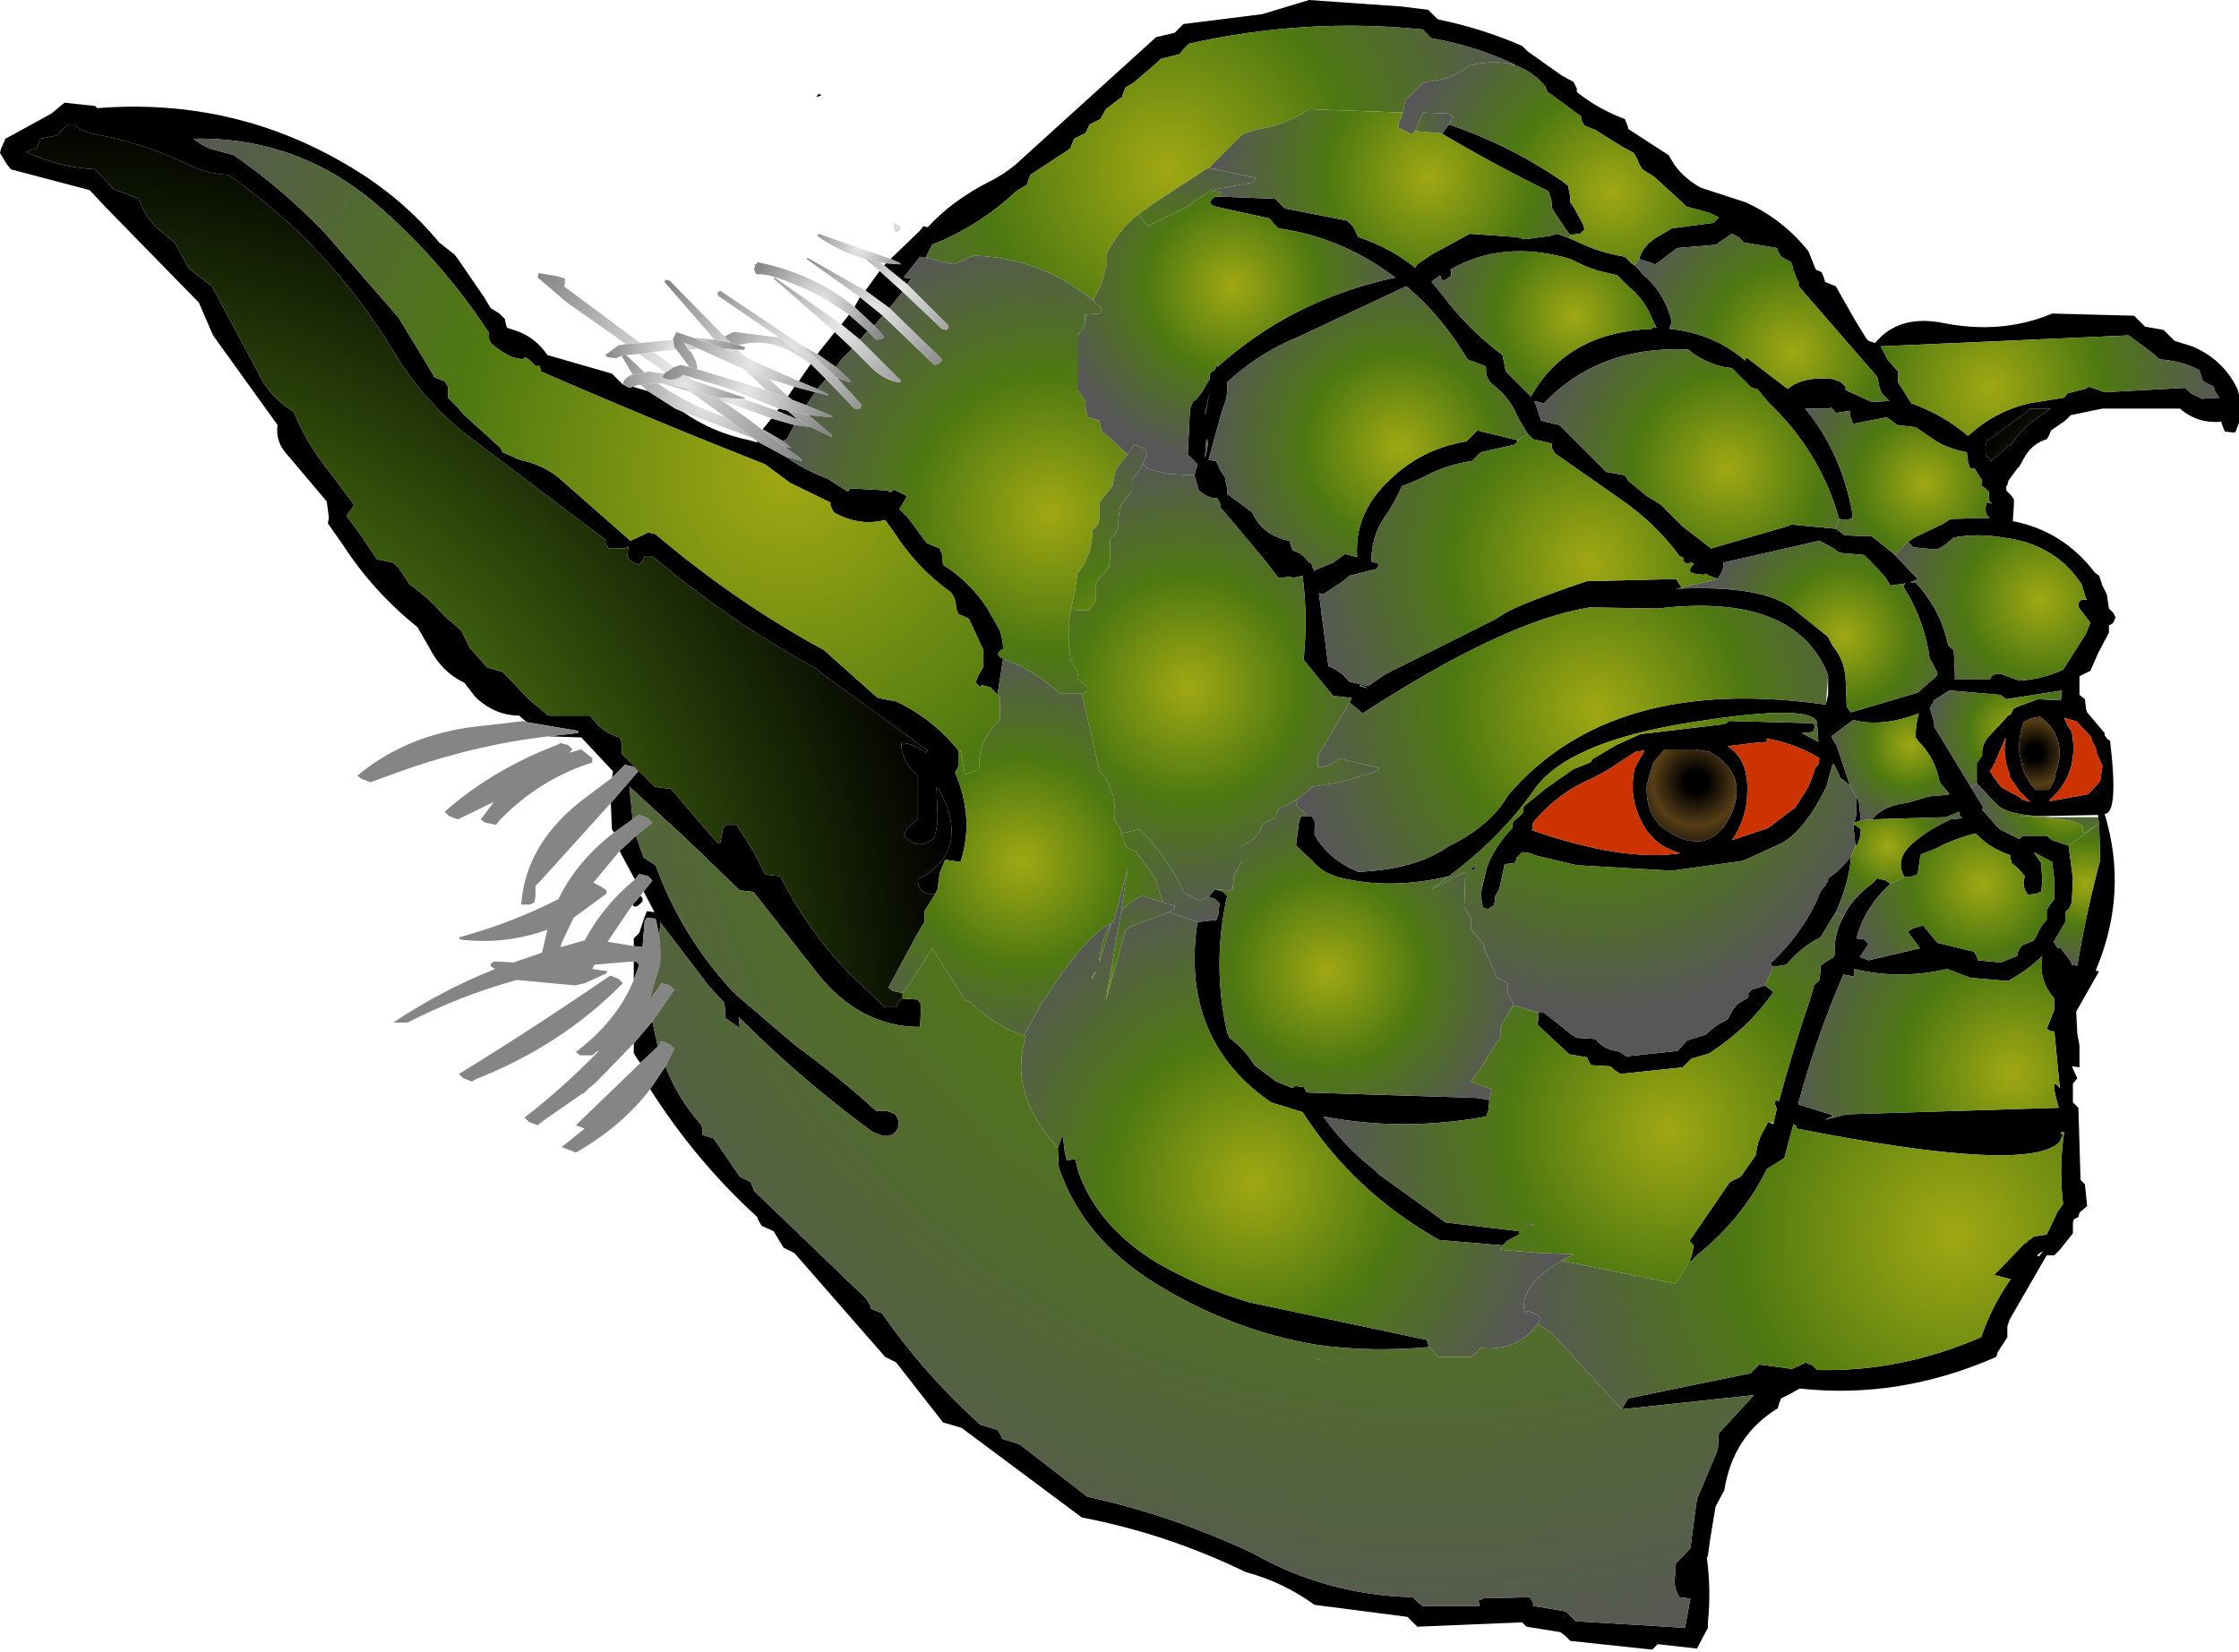
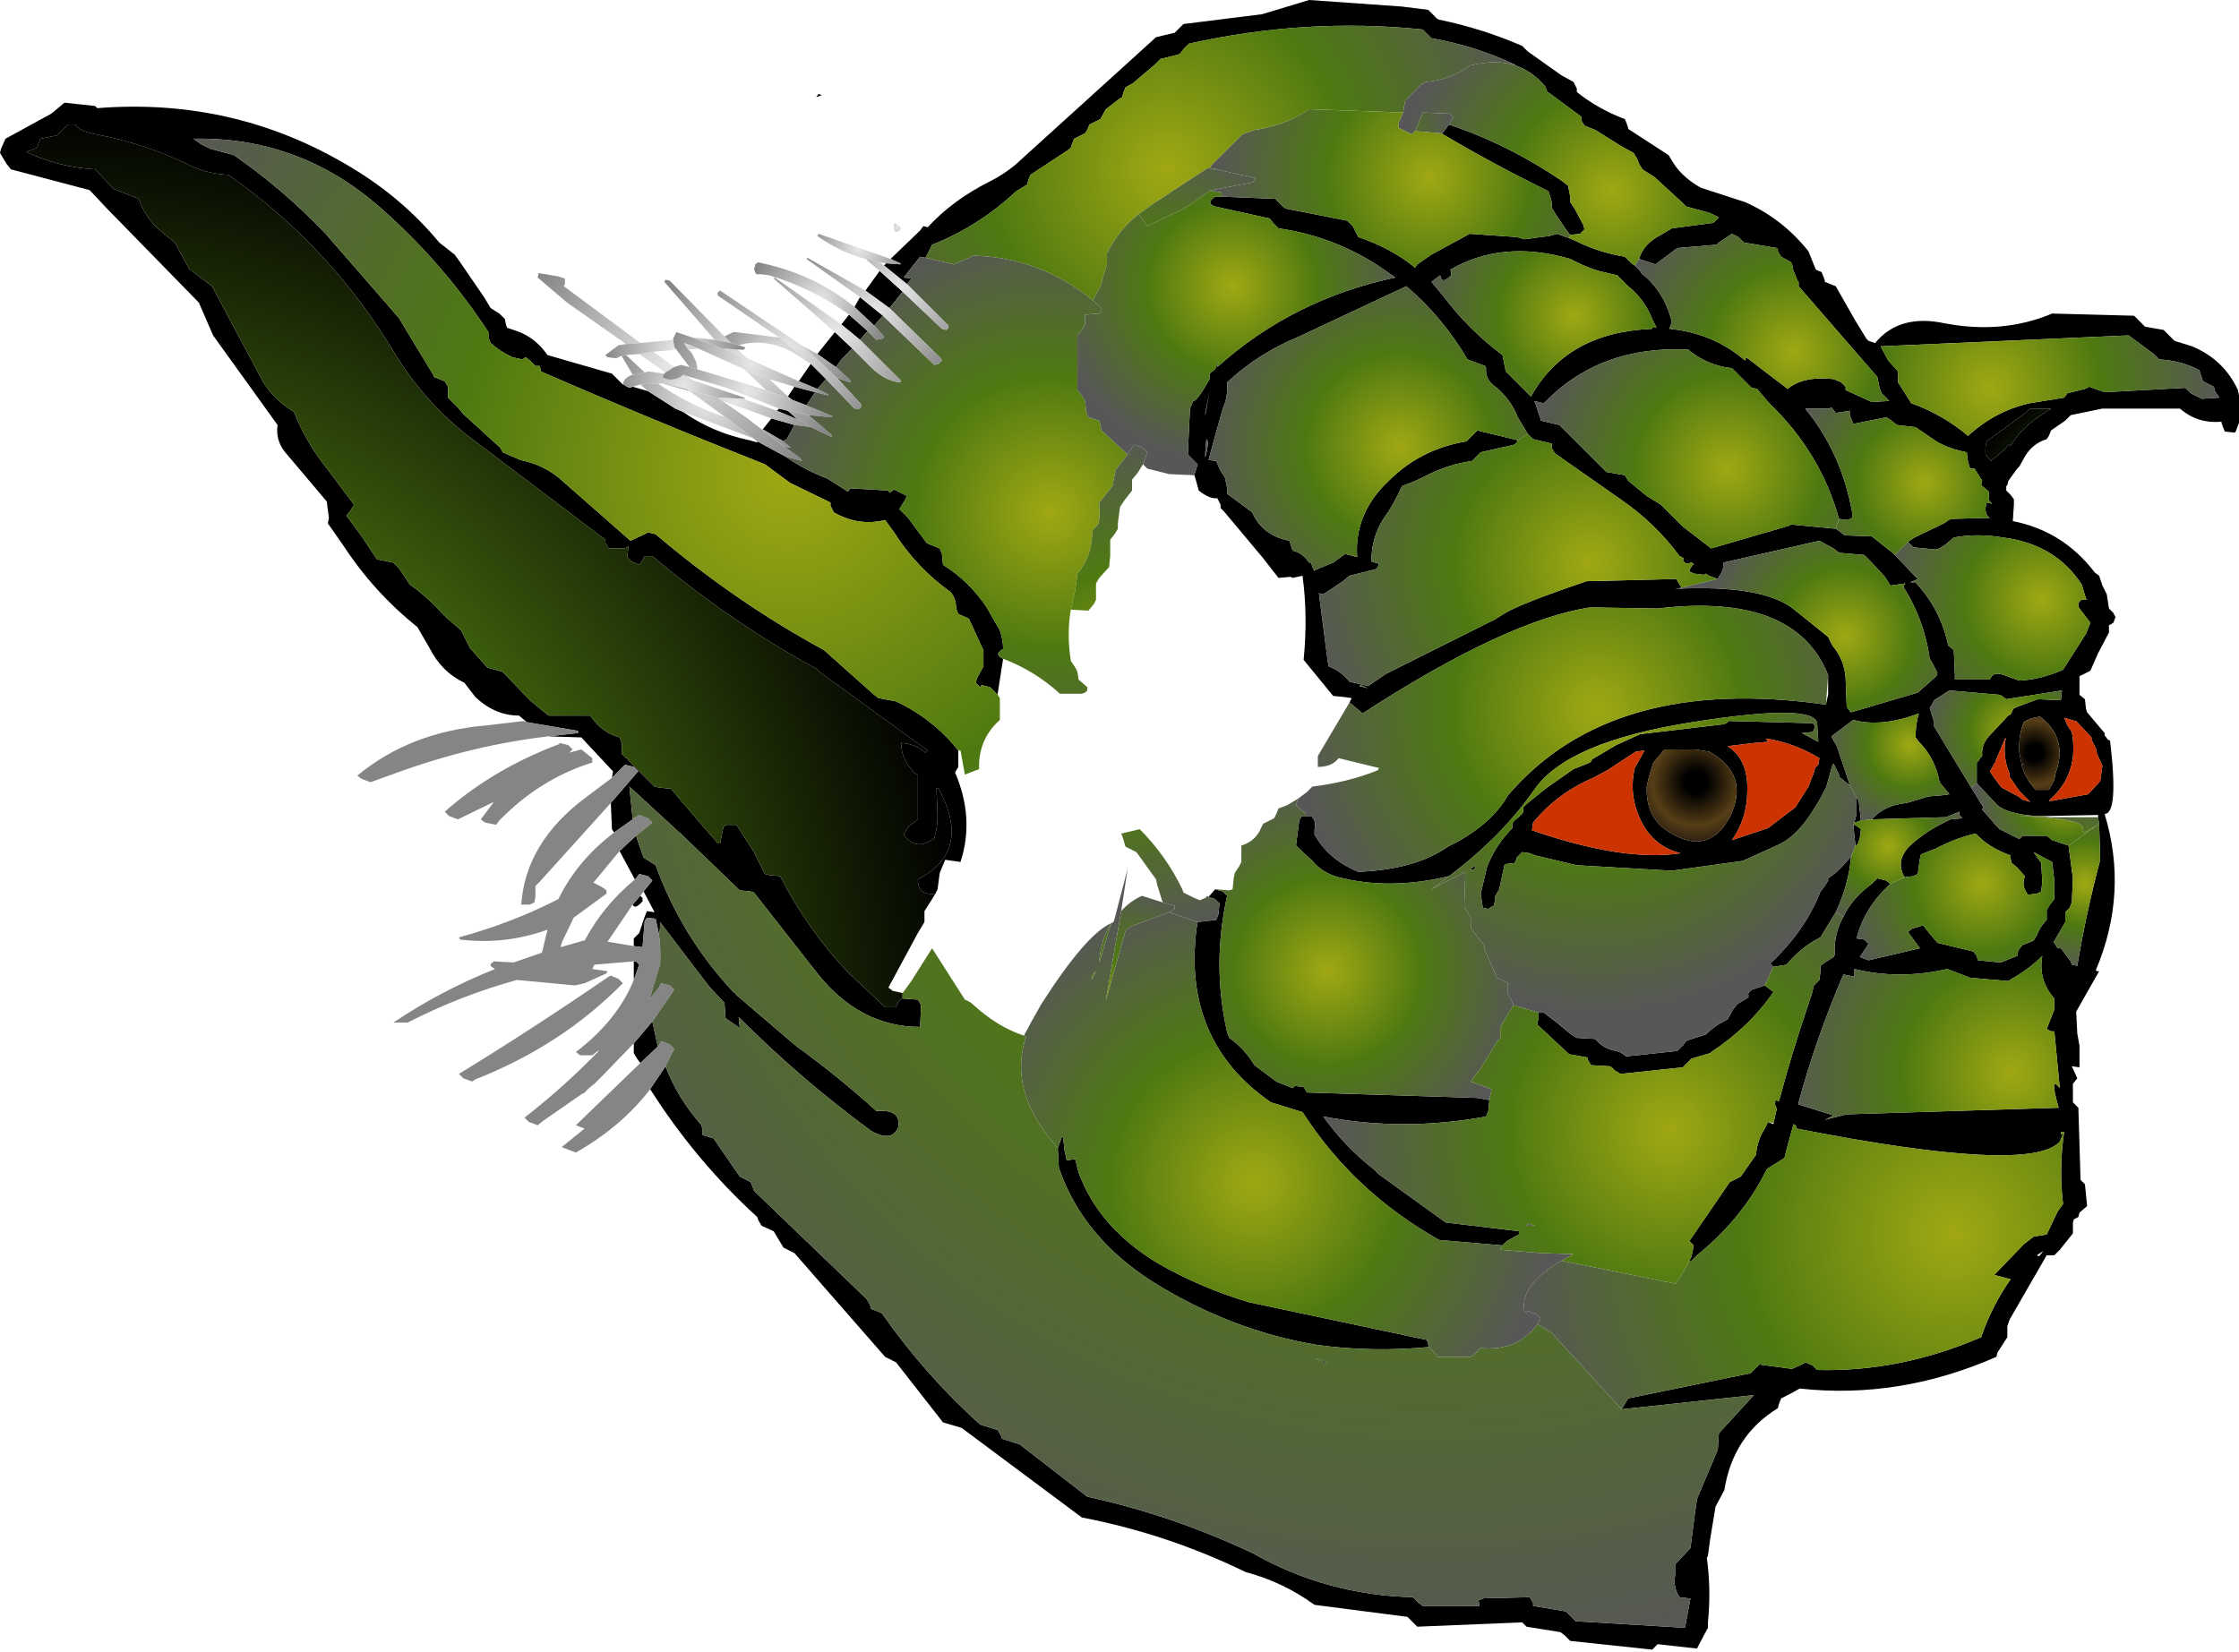
<svg xmlns="http://www.w3.org/2000/svg" height="75.6px" width="102.45px">
  <g transform="matrix(1.0, 0.0, 0.0, 1.0, 72.15, 26.7)">
    <path d="M-29.35 14.2 Q-30.15 14.3 -30.15 13.55 -27.65 12.25 -29.2 9.4 L-29.3 9.35 -29.25 10.65 Q-29.25 11.15 -29.4 11.65 -30.2 12.3 -30.8 11.5 L-30.6 11.15 -30.15 10.8 -30.15 9.8 -30.15 8.8 Q-30.8 8.25 -30.9 7.55 L-30.9 7.3 Q-30.25 7.35 -29.8 7.75 L-29.7 7.65 -34.65 4.05 -34.8 3.9 Q-38.75 1.75 -42.3 -1.25 L-42.65 -1.25 -42.75 -1.05 -42.9 -0.85 -43.25 -1.0 -43.45 -1.2 -43.4 -1.65 -43.4 -1.7 -43.55 -1.6 -44.3 -1.6 -44.45 -1.85 -44.45 -2.0 -50.8 -6.8 Q-52.8 -8.4 -54.1 -10.55 -57.05 -15.45 -61.7 -18.7 -62.75 -18.75 -63.6 -19.2 -65.6 -20.15 -67.75 -20.55 -68.55 -20.7 -68.7 -21.0 L-69.05 -21.0 -69.3 -20.75 -69.55 -20.5 -70.3 -20.35 -70.4 -20.1 -70.45 -19.95 -70.55 -19.9 -70.95 -19.75 Q-69.5 -19.05 -67.8 -18.95 L-66.95 -18.05 -65.8 -17.6 Q-65.55 -16.85 -64.95 -16.25 L-64.15 -15.6 -63.5 -14.4 -62.45 -13.6 -60.1 -9.2 Q-59.6 -8.4 -58.7 -7.85 -58.15 -6.45 -57.15 -5.2 L-55.95 -3.6 -56.1 -3.35 -56.3 -3.1 -55.6 -2.15 -54.9 -1.1 -54.65 -1.05 -54.15 -0.95 -53.9 -0.7 -53.4 0.05 Q-52.55 0.65 -51.85 1.45 L-51.05 2.15 -50.65 2.95 -49.9 3.8 -49.85 3.85 -49.15 4.05 -47.9 5.35 -47.05 6.05 -45.15 6.05 -44.95 6.3 Q-44.5 6.85 -43.8 7.05 L-43.7 7.3 -43.7 7.8 -43.5 8.0 -43.45 8.0 -43.4 8.1 -42.95 8.55 -42.2 9.3 -41.95 9.35 -41.45 9.4 -40.0 11.1 -39.3 11.9 -39.2 11.9 -39.05 11.15 -38.9 11.05 -38.45 11.05 -37.65 12.3 -37.15 13.3 -36.95 13.35 -36.45 13.4 Q-35.2 15.85 -33.35 17.8 L-31.65 19.4 -31.15 19.4 -31.05 19.15 -30.9 19.0 -30.85 19.0 -30.15 19.05 -30.0 19.3 -30.05 20.3 Q-32.8 20.3 -34.75 17.85 L-37.65 14.15 -37.8 14.1 -38.3 14.05 -40.9 11.55 -43.35 9.3 -43.2 10.8 -44.05 11.4 -44.15 11.25 -44.2 10.05 -42.95 8.6 -43.15 8.4 -43.55 8.3 -44.15 8.9 -44.1 8.6 -44.15 8.55 -45.55 7.05 -47.05 7.0 -45.7 6.85 -45.7 6.75 -48.05 6.35 -48.4 6.05 Q-49.5 6.05 -50.4 5.2 L-50.9 4.55 Q-51.95 4.05 -52.5 2.95 L-53.05 2.0 Q-55.05 0.4 -56.45 -1.75 L-57.15 -2.75 -57.1 -3.0 -57.2 -3.75 -59.1 -6.0 Q-59.55 -6.55 -59.45 -7.25 L-62.4 -11.35 -63.05 -12.85 -67.25 -17.15 -68.05 -18.0 -71.65 -18.95 -71.85 -19.2 -72.15 -19.7 -72.1 -19.9 -71.9 -20.35 -69.8 -21.5 -69.2 -22.0 -67.8 -21.85 -67.7 -21.75 Q-61.4 -22.25 -56.1 -19.05 -53.75 -17.65 -52.05 -15.6 L-51.35 -15.05 -51.2 -14.85 -50.0 -13.1 -49.7 -12.6 -49.3 -12.35 -49.05 -12.1 -49.0 -11.85 -48.95 -11.7 -48.5 -11.55 Q-47.65 -11.25 -47.1 -10.45 L-44.15 -9.6 -43.9 -9.35 -43.65 -9.1 -43.6 -9.1 -43.55 -9.05 -43.35 -8.95 -43.2 -9.0 -42.85 -8.9 -42.5 -8.8 -41.25 -8.0 -40.9 -7.85 Q-39.55 -6.9 -37.85 -6.55 L-37.5 -6.45 -37.5 -6.5 -36.2 -5.8 Q-35.35 -5.2 -34.3 -4.8 L-33.35 -4.2 -33.25 -4.35 -31.5 -4.25 -31.45 -4.15 -31.3 -4.25 -31.25 -4.3 -30.65 -4.0 -30.75 -3.8 -31.0 -3.4 -30.6 -3.0 -29.75 -1.85 -29.65 -1.8 -29.15 -1.6 -29.05 -1.35 -29.0 -0.85 Q-27.8 -0.1 -27.0 1.1 L-26.4 2.15 Q-26.25 2.6 -26.25 3.0 -26.7 3.25 -26.25 3.45 L-26.5 5.05 -26.5 5.1 -26.6 5.0 -26.85 4.75 -27.25 4.65 -27.25 4.7 -27.3 4.75 -27.5 4.55 -27.45 4.35 -27.15 3.8 -27.15 3.55 -27.15 3.05 -27.25 2.85 -27.8 1.65 -27.85 1.6 -28.3 1.4 -28.4 1.15 Q-28.4 0.7 -28.65 0.4 -30.2 -0.7 -31.25 -2.35 L-31.65 -2.9 Q-32.85 -2.6 -34.0 -3.25 L-34.15 -3.55 -34.15 -3.7 -36.0 -4.6 -37.15 -5.45 Q-42.35 -7.5 -47.4 -9.7 L-47.45 -9.95 -47.65 -9.95 -47.9 -10.2 -48.1 -10.35 -48.25 -10.25 -48.7 -10.35 Q-49.25 -10.6 -49.7 -11.0 L-49.8 -11.25 -49.8 -11.5 Q-51.9 -14.7 -54.75 -17.2 -58.45 -20.45 -63.3 -20.35 L-62.95 -20.1 -62.55 -19.9 -61.45 -19.6 Q-59.2 -18.05 -57.25 -16.0 L-53.9 -12.15 -52.3 -9.5 -52.3 -9.45 -51.8 -9.25 -51.65 -9.0 -51.65 -8.75 -51.65 -8.5 -51.2 -8.05 -50.95 -7.75 -49.25 -6.2 -49.15 -6.0 -48.35 -5.65 Q-47.35 -5.45 -46.6 -4.85 L-43.3 -1.95 -42.55 -2.3 -42.55 -2.35 -42.15 -2.25 Q-38.5 0.85 -34.45 3.05 L-32.15 5.1 -31.95 5.25 -31.15 5.4 Q-29.45 6.2 -28.3 7.65 L-28.3 7.9 -28.3 8.4 -28.45 8.65 Q-27.55 10.75 -28.2 12.75 L-28.9 12.65 -29.15 13.25 -29.25 14.0 -29.35 14.2 M-34.75 -10.5 L-33.95 -11.5 -33.15 -10.75 -33.65 -10.25 -33.9 -9.9 -34.75 -10.5 M-33.65 -11.85 L-33.3 -12.3 -32.45 -11.55 -32.8 -11.15 -33.65 -11.85 M-33.05 -12.65 L-32.8 -13.1 -31.75 -12.25 -32.15 -11.8 -33.05 -12.65 M-32.55 -13.4 L-31.9 -14.3 -30.85 -13.35 -31.45 -12.6 -32.55 -13.4 M-31.4 -14.85 L-30.05 -16.15 -29.9 -16.35 -29.7 -16.3 Q-28.55 -17.55 -26.85 -18.4 -26.25 -18.7 -25.7 -19.15 L-19.25 -25.0 -18.4 -25.2 -18.15 -25.45 -18.0 -25.6 -14.4 -26.05 -12.25 -26.7 -8.0 -26.4 -6.8 -26.25 -6.55 -26.0 -6.4 -25.85 -6.3 -25.8 Q-4.35 -25.4 -2.5 -24.6 L-2.25 -24.35 -0.7 -23.25 -0.15 -22.95 0.0 -22.65 0.0 -22.5 0.05 -22.45 Q1.0 -21.7 2.2 -21.25 L2.3 -21.0 2.35 -20.85 2.35 -20.8 4.2 -19.6 4.35 -19.35 Q4.75 -18.65 5.6 -18.15 L5.7 -18.1 7.7 -17.45 Q9.4 -16.7 10.6 -15.2 L10.7 -14.95 10.9 -14.45 10.95 -14.35 11.2 -14.25 11.3 -14.0 11.35 -13.85 11.35 -13.8 11.85 -13.6 12.7 -12.1 13.25 -11.2 13.35 -11.1 13.65 -11.0 Q14.75 -12.35 16.85 -11.9 19.5 -11.4 21.75 -12.35 L25.5 -12.25 25.75 -12.0 26.0 -11.75 26.85 -11.6 27.1 -11.35 27.35 -11.1 28.15 -10.85 Q29.6 -10.25 30.25 -8.85 L30.3 -8.6 30.3 -7.35 30.15 -6.95 30.1 -6.9 29.65 -6.95 29.55 -7.2 29.5 -7.35 29.5 -7.4 Q28.4 -7.3 27.6 -8.0 L24.05 -8.0 22.6 -7.7 22.35 -7.45 21.7 -7.0 21.6 -6.75 21.5 -6.6 Q20.85 -6.4 20.5 -5.8 L20.25 -5.35 20.15 -5.25 19.75 -4.7 19.7 -4.5 19.65 -4.45 19.65 -4.25 19.85 -4.05 20.0 -3.85 20.0 -3.6 19.95 -2.85 Q22.25 -2.4 23.7 -0.5 L23.9 -0.35 24.05 0.1 24.25 0.5 24.35 1.15 24.55 1.35 24.65 1.55 24.55 1.8 24.4 1.9 24.35 1.9 24.35 2.25 23.85 3.2 23.5 4.0 23.4 4.05 23.0 4.25 23.0 4.9 23.0 5.1 23.25 5.3 23.3 5.75 23.35 5.9 24.15 6.85 24.15 6.95 24.3 7.15 24.4 7.2 Q24.8 10.55 24.15 10.55 25.25 14.15 23.75 17.7 L23.8 17.75 23.9 17.75 22.85 19.6 22.9 20.6 23.0 21.15 23.0 22.05 23.0 22.15 22.65 22.1 22.9 22.65 22.7 22.9 22.7 23.75 22.95 24.0 23.05 27.3 23.25 27.5 23.3 28.0 23.35 28.5 23.0 28.8 22.95 29.0 22.75 29.1 22.7 29.25 22.7 29.75 22.1 30.5 21.85 30.75 21.5 30.75 19.8 33.7 19.7 34.0 19.7 34.25 19.7 34.5 19.25 35.2 19.2 35.4 Q14.75 37.35 10.2 36.85 L9.75 37.1 9.35 37.3 9.25 37.55 9.2 37.75 Q7.15 39.0 6.75 41.5 L6.35 42.25 6.1 43.75 6.0 44.5 5.95 44.6 Q6.15 46.05 6.0 47.55 L6.0 47.8 5.6 48.55 5.5 48.75 3.7 48.55 3.5 48.75 3.45 48.8 -0.3 48.4 -0.55 48.15 -0.75 48.0 -2.3 47.75 -2.5 47.55 -7.3 47.75 -7.55 47.5 -7.75 47.3 -12.0 46.75 Q-13.45 45.7 -15.15 45.25 -18.75 43.5 -22.65 42.75 L-28.15 38.65 -29.0 38.4 -31.15 35.65 -31.65 35.4 -35.8 30.65 -36.3 30.4 -36.6 29.9 -36.75 29.65 -37.3 29.4 -37.45 29.15 -37.5 29.0 Q-40.3 26.45 -42.4 23.15 L-41.7 22.1 Q-41.15 23.55 -40.05 24.8 L-40.0 25.05 -40.0 25.25 -39.5 25.4 -38.3 27.15 -37.8 27.4 -37.7 27.65 -37.65 27.8 -32.5 32.75 -32.35 33.0 -32.3 33.15 -32.3 33.2 -31.8 33.4 Q-29.85 36.2 -27.3 38.5 L-26.5 38.75 -26.35 39.0 -26.3 39.15 -25.5 39.4 -22.4 41.8 Q-18.5 42.65 -14.8 44.4 -11.45 46.3 -7.5 46.4 L-7.25 46.65 -7.05 46.8 -4.45 46.8 -4.5 46.55 -4.25 46.45 -2.15 46.4 -2.0 46.65 -2.0 46.8 -0.5 47.05 -0.25 47.3 -0.05 47.5 4.95 47.8 5.2 46.45 5.1 46.45 4.7 46.4 Q4.4 45.95 4.5 45.4 L4.5 44.9 5.2 44.15 5.4 42.6 5.5 41.9 6.45 39.65 6.5 38.9 8.1 37.15 2.05 37.8 1.9 37.8 1.8 37.8 2.05 37.8 2.35 37.3 7.95 36.15 8.2 35.9 8.35 35.75 9.85 35.95 10.4 35.7 10.45 35.65 10.8 35.8 11.0 36.0 Q14.8 36.1 18.5 34.5 19.0 33.05 19.85 31.85 L19.1 31.65 20.45 30.25 20.9 29.9 21.5 29.8 22.0 28.75 22.25 28.4 Q22.05 26.8 22.3 25.1 L22.15 25.1 22.15 25.2 22.25 25.2 22.1 25.55 Q20.75 27.05 10.05 24.95 L10.05 24.9 10.05 24.85 10.0 24.8 9.9 24.75 9.9 24.8 9.6 25.9 9.5 26.3 8.7 26.8 Q7.6 29.05 5.5 30.75 L5.25 31.0 5.15 31.0 5.25 30.8 5.35 30.3 5.15 30.1 7.0 27.4 7.1 27.35 7.5 27.15 8.2 26.15 Q8.25 25.5 8.6 24.95 L8.75 24.65 9.0 24.75 9.0 24.7 9.15 24.05 9.05 23.8 9.1 23.65 9.25 23.7 Q9.85 21.45 10.6 19.25 L10.75 18.8 10.85 18.4 11.1 18.15 11.15 17.75 11.15 17.5 11.35 17.35 11.75 17.1 11.8 17.0 Q11.75 16.05 12.2 15.25 12.6 14.4 13.5 13.75 L13.75 13.5 14.15 13.6 14.35 13.75 Q13.15 14.85 12.8 16.25 L13.15 16.3 13.35 16.5 12.95 17.1 13.35 17.25 15.7 16.7 15.15 15.95 15.35 15.8 15.85 15.65 16.0 15.85 16.5 16.45 18.15 16.85 18.3 17.05 18.35 17.25 19.4 17.35 19.65 17.25 20.15 17.05 20.2 16.8 20.35 16.6 20.4 16.55 20.9 16.35 21.05 16.1 Q21.2 15.7 21.5 15.4 L21.5 15.15 21.5 14.95 21.65 14.7 21.85 14.45 21.85 13.6 21.75 12.75 20.9 12.3 21.25 12.8 21.3 13.65 21.25 14.1 21.05 14.2 20.65 14.25 Q20.4 13.95 20.45 13.6 L20.5 13.4 20.15 13.0 19.9 12.8 19.85 12.6 19.85 12.45 Q18.85 12.1 18.25 11.45 17.35 11.65 16.4 12.15 L15.75 12.4 15.7 12.6 15.6 13.3 15.4 13.4 15.0 13.45 Q14.55 12.7 15.25 12.0 15.95 11.35 16.9 10.9 L17.1 10.8 17.65 10.75 17.5 10.6 17.5 10.45 16.9 10.7 13.5 10.8 Q14.05 10.15 15.1 10.05 L16.1 9.75 16.7 9.7 17.05 9.65 16.6 9.1 Q16.4 8.0 15.65 7.25 L15.5 7.05 Q15.5 6.45 15.65 5.95 13.95 6.6 12.65 6.25 L11.65 7.0 11.75 7.2 11.9 7.45 12.5 9.25 12.0 8.85 12.0 8.75 11.75 8.25 11.7 8.3 11.45 9.2 11.4 9.35 Q10.35 11.45 9.25 11.95 L7.6 12.7 4.35 13.15 0.0 12.9 -1.9 12.45 -2.15 12.35 -2.5 12.3 -2.75 12.55 -2.75 12.6 -2.85 12.8 -3.3 12.85 -3.55 14.0 -3.75 14.35 -3.75 14.55 -3.8 14.75 -3.9 14.8 -4.05 14.9 -4.3 14.85 -4.4 14.2 -4.35 14.0 -4.15 13.15 -4.1 12.95 Q-3.7 11.95 -2.95 11.2 L-2.95 11.1 -2.95 11.0 -2.9 10.9 -2.5 10.55 -2.45 10.45 -2.45 10.35 -2.45 10.25 -2.3 10.1 -1.5 9.45 -1.3 9.3 -0.15 8.5 0.6 8.2 0.65 8.15 0.7 8.05 1.8 7.4 2.9 6.9 6.7 6.45 6.85 6.4 6.95 6.3 7.1 6.3 10.8 6.4 10.85 6.45 10.9 6.55 10.85 6.7 10.8 6.8 10.3 6.85 11.05 7.25 11.0 6.45 Q11.0 5.45 5.3 6.35 -0.45 7.25 -1.95 9.45 -3.45 11.6 -5.85 13.4 -8.55 14.05 -10.9 13.45 -11.65 13.25 -12.1 12.7 L-12.85 12.0 -12.7 10.85 -12.6 10.65 -12.4 10.65 -12.15 10.65 Q-11.9 10.9 -12.0 11.25 L-12.0 11.5 Q-11.35 12.65 -10.0 13.2 -7.4 13.1 -5.9 12.05 -3.95 11.1 -3.15 9.7 1.6 4.15 11.4 5.55 L11.45 5.3 11.5 5.1 11.5 4.65 11.5 4.2 Q10.0 0.4 3.7 1.15 L0.6 1.1 Q-3.25 1.7 -9.8 5.95 L-10.4 5.45 -10.3 5.25 -10.65 5.2 -11.15 5.15 -12.5 3.5 Q-12.3 1.5 -12.55 -0.35 L-13.0 -0.25 -13.1 -0.3 -13.65 -0.25 -14.35 -1.15 -16.15 -3.3 -16.3 -3.45 -16.3 -3.6 -16.45 -3.9 Q-16.8 -3.85 -17.3 -4.25 L-17.45 -4.8 -17.5 -4.95 -17.35 -5.45 -17.8 -5.9 -17.7 -8.0 -17.55 -8.35 Q-17.4 -8.3 -16.8 -9.35 L-16.8 -9.6 -16.55 -9.8 -16.4 -10.15 -16.45 -9.9 Q-13.0 -13.0 -8.3 -14.0 L-9.1 -14.55 Q-11.2 -15.9 -13.65 -16.25 L-13.9 -16.5 -14.05 -16.7 -16.55 -17.25 Q-17.0 -17.4 -16.55 -17.7 L-16.25 -17.7 -13.8 -17.6 -13.55 -17.35 -13.4 -17.2 -13.3 -17.15 -10.5 -16.6 -10.25 -16.35 -10.0 -15.85 Q-8.5 -15.35 -7.4 -14.45 L-7.3 -14.6 -6.65 -15.05 -4.9 -16.0 -2.75 -15.85 -2.4 -15.75 -1.25 -15.9 -0.9 -16.0 -0.35 -15.8 0.0 -15.65 Q1.0 -15.15 2.2 -14.95 L2.5 -14.65 2.65 -14.55 2.9 -14.3 2.95 -14.2 Q3.95 -13.4 4.3 -12.15 L4.35 -11.95 4.25 -11.7 4.25 -11.65 Q6.25 -11.45 7.7 -10.2 L7.75 -10.35 9.65 -8.9 Q10.35 -9.5 11.75 -9.35 L12.1 -9.2 12.3 -9.0 12.3 -8.85 13.5 -8.3 14.3 -8.35 14.2 -8.45 13.95 -8.7 13.85 -8.95 13.75 -9.45 10.15 -13.6 10.15 -13.8 10.1 -13.85 10.0 -14.1 9.9 -14.35 9.85 -14.6 9.8 -14.7 9.35 -14.95 9.2 -15.2 9.2 -15.3 9.15 -15.35 7.65 -15.6 7.4 -15.85 7.1 -16.0 6.5 -15.6 6.4 -15.5 4.6 -15.35 3.6 -14.6 2.85 -14.85 Q3.05 -15.55 3.85 -15.95 L4.35 -16.25 6.25 -16.5 6.5 -16.75 6.1 -16.95 5.0 -17.25 4.75 -17.5 3.55 -18.6 3.0 -18.95 2.85 -19.2 2.75 -19.45 2.6 -19.7 2.05 -20.0 0.85 -20.75 0.35 -20.95 0.2 -21.2 0.2 -21.35 0.15 -21.4 -1.2 -22.4 -1.35 -22.5 -1.45 -22.75 Q-2.05 -23.45 -2.8 -23.7 L-2.85 -23.75 Q-4.65 -24.6 -6.65 -24.95 L-6.9 -25.2 -7.05 -25.35 Q-12.4 -25.9 -17.75 -24.7 L-18.0 -24.45 -18.15 -24.25 -18.25 -24.2 -19.05 -24.0 -19.3 -23.75 -20.3 -22.9 -20.65 -22.7 -20.75 -22.45 -20.8 -22.25 -20.9 -22.2 -21.55 -21.7 -21.8 -21.25 -22.3 -21.0 -22.4 -20.75 -22.5 -20.6 -22.6 -20.55 -23.0 -20.35 -23.1 -20.1 -23.15 -19.95 -23.25 -19.85 -25.0 -18.7 -25.1 -18.45 -25.15 -18.25 -25.65 -17.95 Q-27.35 -16.35 -29.5 -15.5 L-29.8 -14.9 -30.05 -14.95 -30.8 -14.0 -30.45 -13.95 -30.65 -13.7 -31.7 -14.55 -31.6 -14.65 -30.95 -14.6 -30.95 -14.65 -31.4 -14.85 M-42.85 21.95 L-43.0 21.75 -43.15 21.5 -43.15 21.05 -42.3 20.05 -42.05 21.2 -42.85 21.95 M-43.15 18.15 L-43.15 17.3 -43.05 17.3 -42.9 17.45 -43.15 18.15 M-35.8 -9.0 L-34.85 -8.75 -35.25 -8.15 -35.9 -8.4 -36.1 -8.55 -35.8 -9.0 M-34.75 -8.9 L-35.6 -9.25 -35.05 -10.05 -34.35 -9.35 -34.75 -8.9 M-36.5 -8.0 L-36.1 -7.9 -35.65 -7.5 -36.6 -7.9 -36.5 -8.0 M-34.8 -22.25 L-34.7 -22.4 -34.55 -22.35 -34.8 -22.25 M-36.85 -7.55 L-35.8 -7.25 -36.15 -6.6 -36.25 -6.55 -36.3 -6.5 -37.25 -7.05 -36.85 -7.55 M-6.2 -20.6 L-6.15 -20.6 -5.85 -21.0 Q-3.15 -20.1 -0.65 -18.4 L-0.4 -18.2 -0.35 -17.95 -0.3 -17.7 -0.3 -17.45 -0.1 -17.15 0.3 -16.4 0.35 -16.2 0.15 -16.0 -0.3 -15.95 -0.5 -16.2 -1.0 -16.95 -1.15 -17.2 -1.15 -17.45 -1.2 -17.65 -1.3 -17.95 Q-3.85 -19.2 -6.2 -20.6 M-6.15 -13.2 Q-4.95 -11.6 -3.4 -10.45 L-3.35 -10.2 -3.25 -9.7 -3.0 -9.45 -2.1 -8.55 Q-0.45 -11.5 3.45 -11.65 L3.45 -11.7 3.65 -11.7 3.45 -12.1 Q3.1 -13.0 2.35 -13.6 L1.85 -14.1 1.0 -14.3 Q0.35 -14.5 -0.3 -14.85 -3.4 -15.75 -5.8 -14.35 L-5.75 -14.3 -5.75 -14.1 Q-6.2 -13.65 -6.25 -14.1 L-6.65 -13.8 -6.15 -13.2 M-17.0 -7.7 L-17.0 -7.8 -16.8 -8.8 -17.0 -7.7 M-2.25 -6.85 L-2.7 -7.6 Q-3.05 -8.5 -3.85 -9.1 -4.2 -9.4 -4.15 -9.85 L-4.2 -9.95 -5.0 -10.25 Q-6.15 -12.2 -7.8 -13.6 L-12.7 -11.3 Q-14.55 -10.55 -16.0 -9.2 -15.95 -8.55 -16.2 -8.0 L-16.55 -6.75 -16.85 -5.65 -16.5 -5.6 -16.3 -5.15 -16.1 -4.85 -16.0 -4.35 -16.0 -4.25 -16.0 -4.1 -14.85 -3.25 Q-14.4 -2.2 -13.15 -1.95 L-13.05 -1.65 -13.0 -1.5 Q-12.55 -1.4 -12.25 -0.95 L-12.15 -0.95 -12.1 -0.75 -12.0 -0.55 -12.0 -0.6 -11.15 -0.95 -10.6 -1.35 -10.05 -1.2 Q-10.2 -3.2 -8.6 -4.7 -7.15 -6.15 -5.05 -6.5 L-4.8 -6.75 -4.55 -7.0 -2.7 -6.55 -2.75 -6.45 -2.85 -6.35 -4.4 -6.0 -4.65 -5.75 -4.8 -5.6 Q-5.9 -5.45 -6.95 -4.9 -7.45 -4.65 -8.0 -4.45 -8.35 -3.65 -8.85 -2.95 -9.4 -2.1 -9.4 -1.0 L-9.05 -0.9 -9.1 -0.75 -9.2 -0.65 -10.4 -0.35 -10.7 -0.1 -11.6 0.5 -11.8 0.45 -11.4 3.55 -11.35 3.8 Q-10.8 4.0 -10.4 4.5 L-9.55 4.7 -8.75 4.15 -3.75 1.65 -3.35 1.4 Q-2.65 0.95 0.45 -0.1 L4.55 -0.2 4.8 0.2 4.5 0.25 Q8.55 0.05 9.95 1.2 L11.5 2.45 11.7 2.85 Q12.25 3.5 12.3 4.35 L12.35 5.65 12.5 5.85 12.55 5.9 15.6 5.0 16.45 4.25 16.5 4.1 16.3 3.7 16.15 3.45 Q15.9 1.7 15.0 0.25 14.9 0.1 15.05 0.0 L14.35 0.1 14.1 -0.3 13.5 -0.95 13.15 -1.3 12.0 -1.4 11.75 -1.6 11.1 -1.95 6.7 -0.95 6.7 -0.7 6.6 -0.45 6.5 -0.3 6.45 -0.2 6.05 -0.35 5.9 -0.45 5.85 -0.4 5.75 -0.4 5.35 -0.45 5.15 -0.55 5.2 -0.7 5.35 -0.9 5.25 -0.95 5.0 -0.9 4.85 -1.05 4.9 -1.15 4.7 -1.25 Q3.6 -2.75 2.0 -3.85 L-1.0 -5.95 -1.15 -6.2 -1.15 -6.35 -1.15 -6.4 -2.0 -6.6 -2.25 -6.85 M-17.0 -5.75 Q-16.8 -6.55 -16.95 -6.6 L-17.0 -6.0 -17.0 -5.75 M12.0 -2.95 Q11.15 -6.0 8.8 -8.25 L8.25 -8.9 8.0 -8.95 7.75 -9.2 7.25 -9.7 7.1 -9.85 6.75 -9.9 Q5.8 -10.1 5.1 -10.7 1.05 -10.9 -1.5 -8.25 L-1.55 -8.25 -1.95 -8.35 -1.9 -8.25 -1.65 -7.5 -1.65 -7.45 -0.8 -7.25 -0.55 -7.0 0.7 -5.75 1.35 -5.1 2.2 -4.95 2.35 -4.7 3.2 -4.0 3.85 -3.6 4.85 -2.6 6.15 -1.6 9.75 -2.65 9.75 -2.7 11.85 -2.5 12.0 -2.4 12.25 -2.2 13.5 -2.15 14.45 -1.4 14.55 -1.3 15.6 -0.2 15.5 -0.15 15.25 -0.05 15.5 -0.05 Q16.6 1.15 16.95 2.65 L17.0 2.85 17.25 3.05 17.3 4.15 17.3 4.4 18.9 4.4 Q19.05 4.0 19.55 4.2 L20.25 4.45 Q21.25 4.4 22.25 3.95 L23.3 2.3 23.5 1.8 23.0 1.15 Q22.85 0.9 23.1 0.75 L23.35 0.75 23.3 0.7 23.1 0.05 Q21.9 -1.8 19.5 -2.1 18.35 -2.3 17.25 -2.1 L16.9 -1.8 16.6 -1.6 16.4 -1.55 15.4 -1.65 15.15 -1.9 15.45 -2.1 16.8 -2.75 17.1 -2.95 18.9 -3.0 Q18.7 -3.1 18.7 -3.45 L18.75 -3.7 19.0 -3.65 18.85 -3.8 18.85 -4.0 18.85 -4.2 18.5 -4.5 18.55 -4.7 18.2 -5.25 18.0 -5.25 17.9 -5.55 17.85 -5.95 17.85 -6.0 Q17.05 -6.15 16.45 -6.5 L15.5 -7.15 14.65 -7.25 14.4 -7.45 14.25 -7.55 14.15 -7.6 12.65 -7.3 12.55 -7.55 Q12.45 -7.75 12.5 -7.9 L11.85 -7.8 11.65 -8.05 11.55 -8.0 10.45 -8.0 Q12.1 -6.0 12.6 -3.25 L12.6 -3.0 12.4 -2.9 12.0 -2.95 M18.7 -6.25 L18.7 -5.9 18.95 -5.6 19.6 -6.15 19.75 -6.35 19.85 -6.3 Q20.4 -7.2 21.4 -7.8 L21.7 -8.0 20.75 -8.0 20.4 -7.7 18.75 -6.5 18.7 -6.25 M17.9 -6.75 Q19.15 -7.9 20.75 -8.25 L22.3 -8.5 22.45 -8.7 23.25 -8.9 23.45 -9.0 24.15 -8.75 27.85 -8.95 28.1 -8.7 28.6 -8.45 29.4 -8.5 29.2 -8.8 29.15 -9.0 28.65 -9.25 28.55 -9.55 28.5 -9.7 28.5 -9.75 Q27.65 -10.2 26.65 -10.25 L26.4 -10.5 25.45 -11.2 25.25 -11.35 13.9 -10.85 14.25 -10.2 14.7 -9.7 14.7 -9.45 14.7 -9.2 15.05 -8.65 15.3 -8.25 Q16.8 -7.7 17.9 -6.75 M18.3 9.15 L18.3 9.1 18.3 8.75 18.3 8.2 18.4 8.1 18.45 8.0 18.55 7.9 Q18.5 7.4 18.85 7.0 L19.65 6.15 Q19.7 6.05 19.85 6.0 L19.9 5.9 19.95 5.8 19.95 5.75 20.15 5.65 21.1 5.3 22.15 5.35 22.2 4.9 19.65 5.3 19.45 5.15 19.35 5.1 17.05 4.9 16.35 5.35 16.25 5.55 16.15 5.7 16.35 6.35 16.35 6.55 18.05 9.35 18.6 10.25 18.55 10.35 19.2 11.1 19.35 11.25 20.25 11.7 20.4 11.55 21.5 11.55 21.75 11.75 22.5 12.0 22.7 13.5 22.65 14.6 22.55 14.85 22.35 15.05 22.35 15.3 22.35 15.5 21.8 16.45 21.85 16.45 22.0 16.7 22.15 16.7 22.3 16.9 22.6 17.3 22.65 17.45 22.9 17.5 Q23.3 15.1 23.95 12.65 L23.9 11.0 23.85 10.7 23.85 10.6 21.3 10.65 21.05 10.65 Q19.55 10.55 19.15 10.05 L18.35 9.2 18.3 9.15 M23.9 11.0 L24.2 10.8 23.9 11.0 M20.45 6.35 Q20.2 7.0 20.25 7.75 L20.35 8.25 20.35 8.3 Q20.5 8.9 21.0 9.45 L21.6 9.45 21.85 9.0 21.9 8.7 Q22.5 7.1 21.2 6.1 20.75 6.15 20.45 6.35 M23.55 7.15 L23.55 7.05 22.85 6.3 22.8 6.3 22.3 6.15 22.45 6.5 22.65 6.8 Q23.0 8.7 21.65 9.9 L21.6 9.95 21.75 9.95 23.4 9.65 23.95 9.05 24.05 8.35 23.8 7.8 23.75 7.55 23.55 7.15 M21.1 8.2 L21.25 8.2 21.1 8.2 M20.4 8.3 L20.4 8.25 20.45 8.25 20.4 8.3 M20.25 9.5 L19.8 8.85 19.8 8.8 19.8 8.7 Q19.5 8.0 19.6 7.2 L19.65 7.1 19.6 7.1 19.15 8.15 19.15 8.2 19.1 8.25 19.05 8.35 19.0 8.45 18.9 8.6 19.0 8.75 19.1 8.9 19.4 9.3 19.45 9.35 20.2 9.75 20.4 9.9 20.75 10.0 20.25 9.5 M21.7 20.5 L21.5 20.4 21.85 19.5 21.85 19.0 Q21.1 18.15 21.3 17.05 20.7 17.65 19.9 18.1 L19.75 18.2 18.0 18.05 16.95 17.65 Q14.75 18.15 12.7 17.65 L12.7 18.0 12.2 17.9 Q10.95 20.8 10.15 23.75 L10.15 23.85 11.75 24.35 11.35 24.55 12.35 24.3 22.0 24.0 22.05 24.0 Q21.6 22.45 22.1 23.1 L21.85 20.5 21.7 20.5 M11.05 8.3 L11.1 8.0 Q9.95 7.3 8.65 7.1 L8.75 7.25 8.15 7.3 6.9 7.45 Q7.85 8.05 7.8 9.5 7.8 10.75 7.1 11.75 L8.75 11.2 10.0 10.25 10.6 9.3 10.85 8.65 10.9 8.45 10.95 8.4 11.05 8.3 M12.8 9.8 L12.9 9.95 12.95 10.4 13.0 10.85 12.7 10.95 12.8 10.55 12.8 9.8 M12.65 11.05 L12.7 11.05 12.8 11.1 13.0 11.25 12.95 11.65 12.85 11.95 12.75 12.0 12.65 11.05 M12.55 12.5 Q12.45 13.75 11.85 15.05 L11.3 15.95 11.15 16.2 Q10.25 16.65 9.6 17.45 L9.0 17.55 8.85 17.4 Q10.45 15.9 11.15 14.1 L11.35 13.85 11.5 13.6 11.5 13.5 11.9 13.2 12.15 12.95 12.55 12.5 M3.5 8.2 L3.3 8.85 3.2 9.3 Q3.15 10.75 4.25 11.4 5.8 12.35 6.75 11.1 L7.0 10.7 Q7.95 8.75 6.05 7.7 L5.4 7.6 4.0 7.6 3.85 7.8 3.5 8.2 M3.1 7.65 L2.7 7.7 1.4 8.55 0.75 8.9 Q-0.9 9.6 -2.0 10.95 L-2.05 11.3 Q2.15 12.75 4.75 12.35 3.35 12.0 2.8 10.55 2.4 9.55 2.65 8.45 L3.1 7.65 M9.45 9.75 L9.45 9.9 9.45 9.75 M8.6 18.4 L9.0 18.7 Q7.9 20.3 6.15 21.45 L6.1 21.5 5.25 21.75 5.0 22.0 4.85 22.15 2.0 22.45 1.75 22.3 1.6 22.15 1.5 22.1 0.65 22.05 0.5 21.8 0.5 21.7 -0.35 21.55 -1.8 20.2 -1.8 20.05 -1.75 20.0 -1.75 19.75 -1.75 19.65 -1.5 19.65 Q-0.9 20.1 -0.25 20.65 L0.0 20.8 0.85 20.85 Q1.2 21.3 1.8 21.4 2.05 21.45 2.25 21.65 L4.6 21.4 4.85 21.15 5.0 20.95 5.1 20.9 5.9 20.65 Q6.15 20.4 6.45 20.2 L6.9 19.95 7.15 19.5 7.35 19.25 7.85 18.95 7.85 18.75 8.0 18.6 8.6 18.4 M-4.0 23.65 L-4.05 24.15 -4.15 24.4 Q-7.95 25.1 -11.6 24.4 -10.6 25.8 -9.25 26.85 L-9.05 27.05 -6.0 29.25 -2.65 29.65 -2.65 29.8 -3.2 30.1 -3.4 30.3 -6.3 30.05 Q-10.2 27.85 -12.55 24.2 L-14.0 23.75 Q-18.05 20.95 -17.4 15.8 L-17.35 15.5 -16.5 15.4 -16.4 15.15 -16.35 14.65 -16.55 14.45 -16.85 14.35 -16.55 14.0 -16.2 14.1 -16.0 14.3 Q-16.7 17.45 -16.0 20.55 L-15.9 20.8 Q-15.2 21.3 -14.75 22.05 L-13.75 22.8 -13.0 23.1 -12.9 23.0 -12.5 23.05 -12.35 23.3 -4.55 23.55 -4.0 23.65 M21.15 30.8 L21.35 30.55 21.05 30.75 21.15 30.8 M-9.55 4.8 L-9.9 4.65 -9.95 4.7 -9.55 4.8 M-23.75 25.85 L-23.55 25.3 -23.5 25.35 -23.45 25.9 -23.35 26.35 -23.35 26.4 -23.3 26.4 -22.95 26.35 -22.8 26.95 Q-21.9 29.45 -19.2 31.1 -17.2 32.25 -15.0 32.9 L-6.75 34.65 -6.85 34.65 -6.8 34.85 -6.75 34.95 Q-9.4 35.2 -11.9 34.85 -15.8 34.2 -19.35 32.0 -22.6 29.95 -23.7 26.75 L-23.75 25.85 M-4.9 13.1 L-4.6 12.9 -4.65 13.0 Q-4.7 13.15 -4.85 13.1 L-4.9 13.1 M-5.1 13.2 L-5.2 13.25 -5.1 13.2 M-43.05 11.55 L-42.7 12.55 -42.15 12.9 Q-40.95 16.2 -38.55 18.75 L-38.5 18.75 -38.5 18.8 -35.75 21.15 Q-33.75 22.6 -32.05 24.15 -30.9 24.05 -31.05 24.9 -31.35 25.6 -32.3 25.05 -35.5 22.7 -38.35 19.85 L-38.3 20.35 -38.95 19.9 -39.0 19.2 -39.7 18.45 -41.95 15.5 -41.95 15.8 -42.0 16.05 -42.15 15.35 -42.55 15.3 -42.65 15.45 -42.75 16.65 -43.15 16.6 -43.15 16.25 -42.9 16.0 -42.65 15.25 -42.55 15.0 -42.2 15.05 -42.7 14.1 -42.3 13.6 -42.5 13.4 -42.9 13.3 -43.05 13.5 -43.1 13.55 -43.8 12.25 -43.05 11.55 M-42.4 18.95 L-42.4 19.0 -42.45 19.05 -42.4 18.95 M-11.65 35.6 L-12.0 35.45 -11.55 35.6 -11.45 35.7 -11.65 35.6 M-42.85 14.3 L-42.75 14.4 -42.75 14.55 Q-43.1 14.95 -43.2 14.7 L-42.85 14.3" fill="#000000" fill-rule="evenodd" stroke="none" />
    <path d="M23.55 7.15 L23.75 7.55 23.8 7.8 24.05 8.35 23.95 9.05 23.4 9.65 21.75 9.95 21.6 9.95 21.65 9.9 Q23.0 8.7 22.65 6.8 L22.45 6.5 22.3 6.15 22.8 6.3 22.85 6.3 23.55 7.05 23.55 7.15 M20.25 9.5 L20.75 10.0 20.4 9.9 20.2 9.75 19.45 9.35 19.4 9.3 19.1 8.9 19.0 8.75 18.9 8.6 19.0 8.45 19.05 8.35 19.1 8.25 19.15 8.2 19.15 8.15 19.6 7.1 19.65 7.1 19.6 7.2 Q19.5 8.0 19.8 8.7 L19.8 8.8 19.8 8.85 20.25 9.5 M11.05 8.3 L10.95 8.4 10.9 8.45 10.85 8.65 10.6 9.3 10.0 10.25 8.75 11.2 7.1 11.75 Q7.8 10.75 7.8 9.5 7.85 8.05 6.9 7.45 L8.15 7.3 8.75 7.25 8.65 7.1 Q9.95 7.3 11.1 8.0 L11.05 8.3 M3.1 7.65 L2.65 8.45 Q2.4 9.55 2.8 10.55 3.35 12.0 4.75 12.35 2.15 12.75 -2.05 11.3 L-2.0 10.95 Q-0.9 9.6 0.75 8.9 L1.4 8.55 2.7 7.7 3.1 7.65 M9.2 8.75 L9.15 8.75 9.2 8.75 M9.45 9.75 L9.45 9.9 9.45 9.75" fill="#cc3300" fill-rule="evenodd" stroke="none" />
    <path d="M2.85 -14.85 L3.6 -14.6 4.6 -15.35 6.4 -15.5 6.5 -15.6 7.1 -16.0 7.4 -15.85 7.65 -15.6 9.15 -15.35 9.2 -15.3 9.2 -15.2 9.35 -14.95 9.8 -14.7 9.85 -14.6 9.9 -14.35 10.0 -14.1 10.1 -13.85 10.15 -13.8 10.15 -13.6 13.75 -9.45 13.85 -8.95 13.95 -8.7 14.2 -8.45 14.3 -8.35 13.5 -8.3 12.3 -8.85 12.3 -9.0 12.1 -9.2 11.75 -9.35 Q10.35 -9.5 9.65 -8.9 L7.75 -10.35 7.7 -10.2 Q6.25 -11.45 4.25 -11.65 L4.25 -11.7 4.35 -11.95 4.3 -12.15 Q3.95 -13.4 2.95 -14.2 L2.9 -14.3 2.65 -14.55 2.85 -14.85" fill="url(#gradient0)" fill-rule="evenodd" stroke="none" />
    <path d="M-7.95 -21.55 L-7.9 -21.85 -7.85 -22.1 -7.6 -22.35 -7.1 -22.85 -6.9 -22.95 Q-5.75 -23.05 -4.9 -23.7 -3.7 -24.0 -2.8 -23.7 -2.05 -23.45 -1.45 -22.75 L-1.35 -22.5 -1.2 -22.4 0.15 -21.4 0.2 -21.35 0.2 -21.2 0.35 -20.95 0.85 -20.75 2.05 -20.0 2.6 -19.7 2.75 -19.45 2.85 -19.2 3.0 -18.95 3.55 -18.6 4.75 -17.5 5.0 -17.25 6.1 -16.95 6.5 -16.75 6.25 -16.5 4.35 -16.25 3.85 -15.95 Q3.05 -15.55 2.85 -14.85 L2.65 -14.55 2.5 -14.65 2.2 -14.95 Q1.0 -15.15 0.0 -15.65 L-0.35 -15.8 -0.3 -15.95 0.15 -16.0 0.35 -16.2 0.3 -16.4 -0.1 -17.15 -0.3 -17.45 -0.3 -17.7 -0.35 -17.95 -0.4 -18.2 -0.65 -18.4 Q-3.15 -20.1 -5.85 -21.0 L-5.8 -21.1 -5.65 -21.35 -5.85 -21.5 -7.05 -21.55 -7.35 -20.8 -7.4 -20.7 -7.5 -20.6 -7.55 -20.55 -7.95 -20.75 -8.15 -20.85 -8.15 -21.1 -7.95 -21.55" fill="url(#gradient1)" fill-rule="evenodd" stroke="none" />
    <path d="M-6.15 -13.2 L-6.65 -13.8 -6.25 -14.1 Q-6.2 -13.65 -5.75 -14.1 L-5.75 -14.3 -5.8 -14.35 Q-3.4 -15.75 -0.3 -14.85 0.35 -14.5 1.0 -14.3 L1.85 -14.1 2.35 -13.6 Q3.1 -13.0 3.45 -12.1 L3.65 -11.7 3.45 -11.7 3.45 -11.65 Q-0.45 -11.5 -2.1 -8.55 L-3.0 -9.45 -3.25 -9.7 -3.35 -10.2 -3.4 -10.45 Q-4.95 -11.6 -6.15 -13.2" fill="url(#gradient2)" fill-rule="evenodd" stroke="none" />
    <path d="M11.85 -2.5 L9.75 -2.7 9.75 -2.65 6.15 -1.6 4.85 -2.6 3.85 -3.6 3.2 -4.0 2.35 -4.7 2.2 -4.95 1.35 -5.1 0.7 -5.75 -0.55 -7.0 -0.8 -7.25 -1.65 -7.45 -1.65 -7.5 -1.9 -8.25 -1.95 -8.35 -1.55 -8.25 -1.5 -8.25 Q1.05 -10.9 5.1 -10.7 5.8 -10.1 6.75 -9.9 L7.1 -9.85 7.25 -9.7 7.75 -9.2 8.0 -8.95 8.25 -8.9 8.8 -8.25 Q11.15 -6.0 12.0 -2.95 L11.85 -2.5" fill="url(#gradient3)" fill-rule="evenodd" stroke="none" />
    <path d="M-2.7 -6.55 L-2.25 -6.85 -2.0 -6.6 -1.15 -6.4 -1.15 -6.35 -1.15 -6.2 -1.0 -5.95 2.0 -3.85 Q3.6 -2.75 4.7 -1.25 L4.9 -1.15 4.85 -1.05 5.0 -0.9 5.25 -0.95 5.35 -0.9 5.2 -0.7 5.15 -0.55 5.35 -0.45 5.75 -0.4 5.85 -0.4 5.9 -0.45 6.05 -0.35 6.45 -0.2 4.8 0.2 4.55 -0.2 0.45 -0.1 Q-2.65 0.95 -3.35 1.4 L-3.75 1.65 -8.75 4.15 -9.55 4.7 -10.4 4.5 Q-10.8 4.0 -11.35 3.8 L-11.4 3.55 -11.8 0.45 -11.6 0.5 -10.7 -0.1 -10.4 -0.35 -9.2 -0.65 -9.1 -0.75 -9.05 -0.9 -9.4 -1.0 Q-9.4 -2.1 -8.85 -2.95 -8.35 -3.65 -8.0 -4.45 -7.45 -4.65 -6.95 -4.9 -5.9 -5.45 -4.8 -5.6 L-4.65 -5.75 -4.4 -6.0 -2.85 -6.35 -2.75 -6.45 -2.7 -6.55" fill="url(#gradient4)" fill-rule="evenodd" stroke="none" />
    <path d="M6.45 -0.2 L6.5 -0.3 6.6 -0.45 6.7 -0.7 6.7 -0.95 11.1 -1.95 11.75 -1.6 12.0 -1.4 13.15 -1.3 13.5 -0.95 14.1 -0.3 14.35 0.1 15.05 0.0 Q14.9 0.1 15.0 0.25 15.9 1.7 16.15 3.45 L16.3 3.7 16.5 4.1 16.45 4.25 15.6 5.0 12.55 5.9 12.5 5.85 12.35 5.65 12.3 4.35 Q12.25 3.5 11.7 2.85 L11.5 2.45 9.95 1.2 Q8.55 0.05 4.5 0.25 L4.8 0.2 6.45 -0.2" fill="url(#gradient5)" fill-rule="evenodd" stroke="none" />
    <path d="M11.85 -2.5 L12.0 -2.95 12.4 -2.9 12.6 -3.0 12.6 -3.25 Q12.1 -6.0 10.45 -8.0 L11.55 -8.0 11.65 -8.05 11.85 -7.8 12.5 -7.9 Q12.45 -7.75 12.55 -7.55 L12.65 -7.3 14.15 -7.6 14.25 -7.55 14.4 -7.45 14.65 -7.25 15.5 -7.15 16.45 -6.5 Q17.05 -6.15 17.85 -6.0 L17.85 -5.95 17.9 -5.55 18.0 -5.25 18.2 -5.25 18.55 -4.7 18.5 -4.5 18.85 -4.2 18.85 -4.0 18.85 -3.8 19.0 -3.65 18.75 -3.7 18.7 -3.45 Q18.7 -3.1 18.9 -3.0 L17.1 -2.95 16.8 -2.75 15.45 -2.1 15.15 -1.9 14.55 -1.3 14.45 -1.4 13.5 -2.15 12.25 -2.2 12.0 -2.4 11.85 -2.5" fill="url(#gradient6)" fill-rule="evenodd" stroke="none" />
    <path d="M18.7 -6.25 L18.75 -6.5 20.4 -7.7 20.75 -8.0 21.7 -8.0 21.4 -7.8 Q20.4 -7.2 19.85 -6.3 L19.75 -6.35 19.6 -6.15 18.95 -5.6 18.7 -5.9 18.7 -6.25" fill="url(#gradient7)" fill-rule="evenodd" stroke="none" />
    <path d="M17.9 -6.75 Q16.8 -7.7 15.3 -8.25 L15.05 -8.65 14.7 -9.2 14.7 -9.45 14.7 -9.7 14.25 -10.2 13.9 -10.85 25.25 -11.35 25.45 -11.2 26.4 -10.5 26.65 -10.25 Q27.65 -10.2 28.5 -9.75 L28.5 -9.7 28.55 -9.55 28.65 -9.25 29.15 -9.0 29.2 -8.8 29.4 -8.5 28.6 -8.45 28.1 -8.7 27.85 -8.95 24.15 -8.75 23.45 -9.0 23.25 -8.9 22.45 -8.7 22.3 -8.5 20.75 -8.25 Q19.15 -7.9 17.9 -6.75" fill="url(#gradient8)" fill-rule="evenodd" stroke="none" />
    <path d="M15.15 -1.9 L15.4 -1.65 16.4 -1.55 16.6 -1.6 16.9 -1.8 17.25 -2.1 Q18.35 -2.3 19.5 -2.1 21.9 -1.8 23.1 0.05 L23.3 0.7 23.35 0.75 23.1 0.75 Q22.85 0.9 23.0 1.15 L23.5 1.8 23.3 2.3 22.25 3.95 Q21.25 4.4 20.25 4.45 L19.55 4.2 Q19.05 4.0 18.9 4.4 L17.3 4.4 17.3 4.15 17.25 3.05 17.0 2.85 16.95 2.65 Q16.6 1.15 15.5 -0.05 L15.25 -0.05 15.5 -0.15 15.6 -0.2 14.55 -1.3 15.15 -1.9" fill="url(#gradient9)" fill-rule="evenodd" stroke="none" />
    <path d="M-28.3 7.65 Q-29.45 6.2 -31.15 5.4 L-31.95 5.25 -32.15 5.1 -34.45 3.05 Q-38.5 0.85 -42.15 -2.25 L-42.55 -2.35 -42.55 -2.3 -43.3 -1.95 -46.6 -4.85 Q-47.35 -5.45 -48.35 -5.65 L-49.15 -6.0 -49.25 -6.2 -50.95 -7.75 -51.2 -8.05 -51.65 -8.5 -51.65 -8.75 -51.65 -9.0 -51.8 -9.25 -52.3 -9.45 -52.3 -9.5 -53.9 -12.15 -57.25 -16.0 Q-59.2 -18.05 -61.45 -19.6 L-62.55 -19.9 -62.95 -20.1 -63.3 -20.35 Q-58.45 -20.45 -54.75 -17.2 -51.9 -14.7 -49.8 -11.5 L-49.8 -11.25 -49.7 -11.0 Q-49.25 -10.6 -48.7 -10.35 L-48.25 -10.25 -48.1 -10.35 -47.9 -10.2 -47.65 -9.95 -47.45 -9.95 -47.4 -9.7 Q-42.35 -7.5 -37.15 -5.45 L-36.0 -4.6 -34.15 -3.7 -34.15 -3.55 -34.0 -3.25 Q-32.85 -2.6 -31.65 -2.9 L-31.25 -2.35 Q-30.2 -0.7 -28.65 0.4 -28.4 0.7 -28.4 1.15 L-28.3 1.4 -27.85 1.6 -27.8 1.65 -27.25 2.85 -27.15 3.05 -27.15 3.55 -27.15 3.8 -27.45 4.35 -27.5 4.55 -27.3 4.75 -27.25 4.7 -27.25 4.65 -26.85 4.75 -26.6 5.0 -26.5 5.1 -26.4 5.25 -26.4 5.75 -26.4 6.25 Q-27.3 7.05 -27.35 8.25 L-27.35 8.5 -28.0 8.75 -28.2 7.65 -28.3 7.65" fill="url(#gradient10)" fill-rule="evenodd" stroke="none" />
    <path d="M-30.85 19.0 L-30.9 19.0 -31.05 19.15 -31.15 19.4 -31.65 19.4 -33.35 17.8 Q-35.2 15.85 -36.45 13.4 L-36.95 13.35 -37.15 13.3 -37.65 12.3 -38.45 11.05 -38.9 11.05 -39.05 11.15 -39.2 11.9 -39.3 11.9 -40.0 11.1 -41.45 9.4 -41.95 9.35 -42.2 9.3 -42.95 8.55 -43.4 8.1 -43.45 8.0 -43.5 8.0 -43.7 7.8 -43.7 7.3 -43.8 7.05 Q-44.5 6.85 -44.95 6.3 L-45.15 6.05 -47.05 6.05 -47.9 5.35 -49.15 4.05 -49.85 3.85 -49.9 3.8 -50.65 2.95 -51.05 2.15 -51.85 1.45 Q-52.55 0.65 -53.4 0.05 L-53.9 -0.7 -54.15 -0.95 -54.65 -1.05 -54.9 -1.1 -55.6 -2.15 -56.3 -3.1 -56.1 -3.35 -55.95 -3.6 -57.15 -5.2 Q-58.15 -6.45 -58.7 -7.85 -59.6 -8.4 -60.1 -9.2 L-62.45 -13.6 -63.5 -14.4 -64.15 -15.6 -64.95 -16.25 Q-65.55 -16.85 -65.8 -17.6 L-66.95 -18.05 -67.8 -18.95 Q-69.5 -19.05 -70.95 -19.75 L-70.55 -19.9 -70.45 -19.95 -70.4 -20.1 -70.3 -20.35 -69.55 -20.5 -69.3 -20.75 -69.05 -21.0 -68.7 -21.0 Q-68.55 -20.7 -67.75 -20.55 -65.6 -20.15 -63.6 -19.2 -62.75 -18.75 -61.7 -18.7 -57.05 -15.45 -54.1 -10.55 -52.8 -8.4 -50.8 -6.8 L-44.45 -2.0 -44.45 -1.85 -44.3 -1.6 -43.55 -1.6 -43.4 -1.7 -43.4 -1.65 -43.45 -1.2 -43.25 -1.0 -42.9 -0.85 -42.75 -1.05 -42.65 -1.25 -42.3 -1.25 Q-38.75 1.75 -34.8 3.9 L-34.65 4.05 -29.7 7.65 -29.8 7.75 Q-30.25 7.35 -30.9 7.3 L-30.9 7.55 Q-30.8 8.25 -30.15 8.8 L-30.15 9.8 -30.15 10.8 -30.6 11.15 -30.8 11.5 Q-30.2 12.3 -29.4 11.65 -29.25 11.15 -29.25 10.65 L-29.3 9.35 -29.2 9.4 Q-27.65 12.25 -30.15 13.55 -30.15 14.3 -29.35 14.2 L-29.5 14.45 -29.85 15.0 -29.85 15.25 -29.85 15.5 -30.15 16.0 -31.5 18.5 -31.3 18.65 -30.85 18.75 -30.85 19.0" fill="url(#gradient11)" fill-rule="evenodd" stroke="none" />
    <path d="M-36.2 -5.8 L-37.5 -6.5 -37.7 -6.65 -37.75 -6.7 -38.95 -7.6 -40.6 -8.8 -40.65 -8.85 -39.3 -8.5 -39.1 -8.35 -37.95 -7.55 -37.3 -7.05 -36.25 -6.25 -35.55 -5.75 -35.45 -5.6 -36.2 -5.8 M-43.5 -10.95 L-46.2 -12.85 -47.55 -14.0 -47.5 -14.2 -46.6 -14.05 -46.3 -13.95 -46.3 -13.7 -46.35 -13.6 -42.85 -11.0 -43.5 -10.95 M-42.9 -10.5 L-42.25 -10.6 -41.3 -9.9 -41.7 -9.65 -42.9 -10.5 M-41.0 -9.45 L-40.9 -9.55 -40.75 -9.5 -40.45 -9.3 -41.0 -9.45" fill="url(#gradient12)" fill-rule="evenodd" stroke="none" />
    <path d="M-39.45 -11.15 L-41.75 -13.8 -41.7 -13.9 -41.5 -13.85 -39.0 -11.3 -38.7 -11.0 -39.45 -11.15 M-38.1 -9.8 L-36.95 -9.35 -36.1 -8.55 -35.9 -8.4 -37.1 -8.85 -38.1 -9.8 M-37.95 -10.3 L-39.0 -10.7 -39.0 -10.75 -38.4 -10.7 -37.95 -10.3 M-36.1 -7.9 L-35.15 -7.7 -34.1 -6.8 -34.1 -6.7 -35.05 -7.15 -35.6 -7.5 -35.65 -7.5 -36.1 -7.9" fill="url(#gradient13)" fill-rule="evenodd" stroke="none" />
    <path d="M-41.35 -11.15 L-41.35 -11.2 -41.25 -11.4 -41.2 -11.5 -40.45 -11.25 -39.1 -10.75 -39.0 -10.7 -37.95 -10.3 -35.6 -9.25 -34.75 -8.9 -34.25 -8.65 -34.25 -8.6 -34.85 -8.75 -35.8 -9.0 -36.95 -9.35 -38.1 -9.8 -40.2 -10.75 -40.55 -10.9 -40.85 -11.0 -40.65 -10.7 -40.5 -10.55 -40.3 -10.15 -40.25 -9.9 -40.25 -9.8 -40.6 -9.9 -40.9 -10.3 -41.2 -10.7 -41.3 -10.8 -41.35 -11.15" fill="url(#gradient14)" fill-rule="evenodd" stroke="none" />
    <path d="M-42.85 -11.0 L-41.35 -11.15 -41.3 -10.8 -41.2 -10.7 -42.25 -10.6 -42.9 -10.5 -43.5 -10.45 -43.7 -10.4 -43.75 -10.4 -43.95 -10.3 -44.35 -10.35 -44.45 -10.45 -43.85 -10.9 -43.5 -10.95 -42.85 -11.0 M-40.45 -11.25 L-39.45 -11.15 -38.7 -11.0 -38.35 -10.9 -38.05 -10.8 -38.1 -10.7 -38.4 -10.7 -39.0 -10.75 -39.1 -10.75 -40.45 -11.25 M-40.65 -10.7 L-40.85 -11.0 -40.55 -10.9 -40.2 -10.75 -40.65 -10.7" fill="url(#gradient15)" fill-rule="evenodd" stroke="none" />
    <path d="M-43.2 -9.0 L-43.35 -8.95 -43.55 -9.05 -43.6 -9.1 -43.65 -9.15 Q-43.55 -9.45 -43.2 -9.55 L-43.15 -9.55 -42.65 -9.65 -42.5 -9.7 -41.75 -9.6 -41.85 -9.45 Q-41.5 -9.2 -41.0 -9.45 L-40.45 -9.3 -38.1 -8.5 -38.05 -8.45 -38.15 -8.45 -39.3 -8.5 -40.65 -8.85 -40.75 -8.9 -41.85 -9.15 -42.05 -9.15 -42.85 -9.1 -43.2 -9.0" fill="url(#gradient16)" fill-rule="evenodd" stroke="none" />
    <path d="M-48.05 6.35 L-45.7 6.75 -45.7 6.85 -47.05 7.0 Q-50.5 7.4 -53.95 8.65 L-55.2 9.1 -55.6 8.95 -55.8 8.8 Q-53.4 6.8 -49.9 6.5 L-48.2 6.3 -48.05 6.35 M-44.15 8.9 L-43.55 8.3 -43.15 8.4 -42.95 8.6 -44.2 10.05 -47.45 13.65 -47.65 13.85 -47.65 14.35 -47.7 14.6 -47.9 14.7 -48.3 14.7 Q-48.1 11.85 -45.35 9.8 L-44.15 8.9 M-44.05 11.4 L-43.2 10.8 -43.15 10.75 -42.9 10.6 -42.5 10.75 -42.3 10.95 -43.05 11.55 -43.8 12.25 -45.0 13.7 Q-44.65 13.85 -44.4 14.05 L-44.4 14.2 -45.9 15.3 -46.45 16.45 -46.5 16.65 -45.45 16.35 -45.4 16.35 Q-44.55 14.75 -43.1 13.55 L-43.05 13.5 -42.9 13.3 -42.5 13.4 -42.3 13.6 -42.7 14.1 -42.85 14.3 -43.2 14.7 -44.35 16.4 -43.15 16.6 -42.75 16.65 -42.65 15.45 -42.55 15.3 -42.15 15.35 -42.0 16.05 Q-41.9 16.8 -41.95 17.5 L-42.0 17.6 -42.4 18.95 -42.45 19.05 -42.4 19.0 -42.0 18.5 -41.9 18.3 -41.5 18.4 -41.3 18.6 -42.3 20.05 -43.15 21.05 -44.5 22.45 -44.95 22.9 -45.2 23.1 -45.45 23.35 -45.5 23.35 -47.3 24.6 -47.55 24.8 -47.95 24.65 -48.15 24.45 Q-46.35 23.05 -44.75 21.4 L-44.8 21.4 -45.05 21.6 -45.6 21.6 -45.8 21.45 Q-43.9 20.0 -43.15 18.15 L-42.9 17.45 -43.05 17.3 -43.15 17.3 -44.95 17.45 -45.05 17.65 -44.35 17.75 -44.4 17.85 -45.4 18.3 -45.85 18.4 -48.5 18.15 Q-51.05 18.85 -53.5 20.1 L-54.15 20.1 Q-52.0 18.65 -49.5 17.65 L-49.65 17.55 Q-49.8 17.45 -49.55 17.3 L-48.65 17.35 -47.35 16.9 -47.1 15.85 Q-49.05 16.55 -51.1 16.3 L-51.15 16.2 Q-48.75 15.55 -46.6 14.45 -45.75 12.7 -44.05 11.4 M-42.4 23.15 Q-43.7 24.85 -45.8 26.05 L-46.45 25.8 -45.4 24.95 -45.8 24.8 -42.85 21.95 -42.05 21.2 -42.0 21.15 -41.9 20.95 -41.5 21.1 -41.3 21.3 -41.7 22.1 -42.4 23.15 M-41.7 -9.65 L-41.3 -9.9 -41.0 -10.0 -40.6 -9.9 -40.25 -9.8 -37.1 -8.85 -35.9 -8.4 -35.25 -8.15 -34.05 -7.65 -34.1 -7.6 -35.15 -7.7 -36.1 -7.9 -36.5 -8.0 -38.9 -8.95 -40.75 -9.5 -40.9 -9.55 -41.0 -9.45 Q-41.5 -9.2 -41.85 -9.45 L-41.75 -9.6 -41.7 -9.65 M-45.95 7.6 L-46.1 7.75 -45.55 7.6 -45.05 8.0 -45.05 8.2 Q-47.45 8.95 -49.3 10.85 L-49.45 11.05 -49.95 10.95 -50.15 10.8 -49.55 10.0 -51.2 10.8 -51.6 10.65 -51.8 10.45 Q-49.6 8.5 -46.55 7.35 L-46.55 7.3 -46.15 7.4 -45.95 7.6 M-51.15 22.45 Q-47.8 20.4 -44.3 18.0 L-44.2 17.95 -43.85 18.1 -43.65 18.3 Q-46.45 21.15 -50.4 22.7 L-50.55 22.8 -50.95 22.65 -51.15 22.45" fill="url(#gradient17)" fill-rule="evenodd" stroke="none" />
    <path d="M-40.9 -7.85 L-41.25 -8.0 -42.5 -8.8 -42.85 -9.1 -42.05 -9.15 Q-40.7 -8.2 -38.95 -7.6 L-37.75 -6.7 -37.7 -6.65 -40.9 -7.85 M-42.65 -9.65 L-43.15 -9.55 -43.2 -9.55 -43.7 -10.4 -43.5 -10.45 -42.65 -9.65 M-37.3 -7.05 L-37.25 -7.05 -36.3 -6.5 -35.95 -6.2 -36.25 -6.25 -37.3 -7.05" fill="url(#gradient18)" fill-rule="evenodd" stroke="none" />
    <path d="M-41.85 -9.15 L-40.75 -8.9 -40.65 -8.85 -40.6 -8.8 -41.85 -9.15 M-39.3 -8.5 L-38.15 -8.45 -36.6 -7.9 -35.65 -7.5 -35.6 -7.5 -35.05 -7.15 -35.8 -7.25 -36.85 -7.55 -37.95 -7.95 -39.1 -8.35 -39.3 -8.5" fill="url(#gradient19)" fill-rule="evenodd" stroke="none" />
    <path d="M-29.8 -14.9 L-29.5 -15.5 Q-27.35 -16.35 -25.65 -17.95 L-25.15 -18.25 -25.1 -18.45 -25.0 -18.7 -23.25 -19.85 -23.15 -19.95 -23.1 -20.1 -23.0 -20.35 -22.6 -20.55 -22.5 -20.6 -22.4 -20.75 -22.3 -21.0 -21.8 -21.25 -21.55 -21.7 -20.9 -22.2 -20.8 -22.25 -20.75 -22.45 -20.65 -22.7 -20.3 -22.9 -19.3 -23.75 -19.05 -24.0 -18.25 -24.2 -18.15 -24.25 -18.0 -24.45 -17.75 -24.7 Q-12.4 -25.9 -7.05 -25.35 L-6.9 -25.2 -6.65 -24.95 Q-4.65 -24.6 -2.85 -23.75 L-2.8 -23.7 Q-3.7 -24.0 -4.9 -23.7 -5.75 -23.05 -6.9 -22.95 L-7.1 -22.85 -7.6 -22.35 -7.85 -22.1 -7.9 -21.85 -7.95 -21.55 -12.25 -21.7 Q-13.35 -20.95 -14.75 -20.75 L-15.3 -20.55 -16.7 -19.15 -16.8 -19.0 -16.9 -19.0 -19.35 -17.4 -20.05 -16.9 Q-20.95 -16.2 -21.5 -15.1 L-21.5 -14.6 -21.8 -13.6 -22.15 -12.95 Q-24.5 -14.9 -27.6 -15.0 L-28.5 -14.6 -29.8 -14.9" fill="url(#gradient20)" fill-rule="evenodd" stroke="none" />
    <path d="M-26.25 3.45 Q-26.7 3.25 -26.25 3.0 -26.25 2.6 -26.4 2.15 L-27.0 1.1 Q-27.8 -0.1 -29.0 -0.85 L-29.05 -1.35 -29.15 -1.6 -29.65 -1.8 -29.75 -1.85 -30.6 -3.0 -31.0 -3.4 -30.75 -3.8 -30.65 -4.0 -31.25 -4.3 -31.3 -4.25 -31.45 -4.15 -31.5 -4.25 -33.25 -4.35 -33.35 -4.2 -34.3 -4.8 Q-35.35 -5.2 -36.2 -5.8 L-35.45 -5.6 -35.55 -5.75 -36.25 -6.25 -35.95 -6.2 -36.3 -6.5 -36.25 -6.55 -36.15 -6.6 -35.8 -7.25 -35.05 -7.15 -34.1 -6.7 -34.1 -6.8 -35.15 -7.7 -34.1 -7.6 -34.05 -7.65 -35.25 -8.15 -34.85 -8.75 -34.25 -8.6 -34.25 -8.65 -34.75 -8.9 -34.35 -9.35 -33.05 -8.0 -32.85 -8.0 -32.8 -8.0 -32.75 -8.1 -32.75 -8.2 -33.85 -9.4 -33.25 -9.2 -33.25 -9.3 -33.9 -9.9 -33.65 -10.25 -33.15 -10.75 -32.45 -10.05 Q-31.7 -9.25 -30.95 -9.2 L-30.95 -9.3 -32.8 -11.15 -32.45 -11.55 -32.05 -11.15 -31.8 -11.2 -31.7 -11.25 -31.75 -11.35 -32.15 -11.8 -31.75 -12.25 -29.4 -10.0 -29.2 -10.05 -29.05 -10.2 -29.1 -10.3 -31.45 -12.6 -30.85 -13.35 -29.05 -11.65 -28.85 -11.6 -28.8 -11.65 -28.75 -11.7 -28.75 -11.8 -30.65 -13.7 -30.45 -13.95 -30.8 -14.0 -30.05 -14.95 -29.8 -14.9 -28.5 -14.6 -27.6 -15.0 Q-24.5 -14.9 -22.15 -12.95 L-21.75 -12.6 -21.75 -12.45 -21.85 -12.35 -22.5 -12.3 -22.5 -12.1 -22.5 -11.85 -22.65 -11.6 -22.85 -11.35 -22.85 -10.35 -22.85 -9.35 -22.85 -8.85 -22.65 -8.6 -22.5 -8.35 -22.45 -7.85 -22.35 -7.6 -21.85 -7.45 -21.8 -7.25 -21.75 -7.0 -20.55 -5.9 -21.1 -5.2 -21.15 -4.95 -21.25 -4.45 -21.45 -4.2 -21.85 -3.7 -21.85 -3.45 Q-21.8 -3.05 -21.9 -2.7 L-22.15 -2.45 -22.2 -1.95 Q-22.3 -1.1 -22.85 -0.45 L-22.95 0.3 -23.15 1.2 Q-23.35 2.3 -23.15 3.55 L-22.95 3.85 -22.85 4.05 -22.8 4.4 -22.4 4.75 -22.4 4.9 -22.5 5.0 -22.65 5.05 -23.65 5.05 Q-24.8 4.0 -26.25 3.45" fill="url(#gradient21)" fill-rule="evenodd" stroke="none" />
    <path d="M-22.15 -12.95 L-21.8 -13.6 -21.5 -14.6 -21.5 -15.1 Q-20.95 -16.2 -20.05 -16.9 L-19.65 -16.35 -17.9 -17.2 -16.75 -18.0 -16.7 -18.0 -16.65 -17.95 -16.25 -17.9 -16.25 -17.7 -16.55 -17.7 Q-17.0 -17.4 -16.55 -17.25 L-14.05 -16.7 -13.9 -16.5 -13.65 -16.25 Q-11.2 -15.9 -9.1 -14.55 L-8.3 -14.0 Q-13.0 -13.0 -16.45 -9.9 L-16.4 -10.15 -16.55 -9.8 -16.8 -9.6 -16.8 -9.35 Q-17.4 -8.3 -17.55 -8.35 L-17.7 -8.0 -17.8 -5.9 -17.35 -5.45 -17.5 -4.95 -18.65 -5.0 -19.65 -5.25 -19.85 -5.45 -19.65 -6.0 -19.85 -6.2 -20.25 -6.35 -20.4 -6.15 -20.55 -5.9 -21.75 -7.0 -21.8 -7.25 -21.85 -7.45 -22.35 -7.6 -22.45 -7.85 -22.5 -8.35 -22.65 -8.6 -22.85 -8.85 -22.85 -9.35 -22.85 -10.35 -22.85 -11.35 -22.65 -11.6 -22.5 -11.85 -22.5 -12.1 -22.5 -12.3 -21.85 -12.35 -21.75 -12.45 -21.75 -12.6 -22.15 -12.95 M-17.0 -7.7 L-16.8 -8.8 -17.0 -7.8 -17.0 -7.7" fill="url(#gradient22)" fill-rule="evenodd" stroke="none" />
    <path d="M-36.5 -11.25 L-39.2 -13.1 Q-39.45 -13.25 -39.2 -13.4 L-35.4 -10.85 -33.85 -9.4 -32.75 -8.2 -32.75 -8.1 -32.8 -8.0 -32.85 -8.0 -33.05 -8.0 -34.35 -9.35 -35.05 -10.05 -35.15 -10.1 -36.5 -11.25" fill="url(#gradient23)" fill-rule="evenodd" stroke="none" />
    <path d="M-33.3 -12.3 Q-34.95 -13.5 -36.95 -14.1 L-37.35 -14.15 -37.55 -14.15 -37.6 -14.25 -37.65 -14.4 -37.6 -14.5 -37.6 -14.6 -37.5 -14.65 -37.5 -14.7 Q-34.95 -14.2 -33.05 -12.65 L-32.15 -11.8 -31.75 -11.35 -31.7 -11.25 -31.8 -11.2 -32.05 -11.15 -32.45 -11.55 -33.3 -12.3" fill="url(#gradient24)" fill-rule="evenodd" stroke="none" />
    <path d="M-33.95 -11.5 L-36.75 -13.95 -36.7 -14.0 -33.65 -11.85 -32.8 -11.15 -30.95 -9.3 -30.95 -9.2 Q-31.7 -9.25 -32.45 -10.05 L-33.15 -10.75 -33.95 -11.5" fill="url(#gradient25)" fill-rule="evenodd" stroke="none" />
    <path d="M-30.95 -16.2 Q-31.25 -15.9 -31.25 -16.4 L-31.2 -16.5 -30.95 -16.3 -30.95 -16.2" fill="url(#gradient26)" fill-rule="evenodd" stroke="none" />
    <path d="M-32.55 -14.85 Q-33.7 -15.15 -34.75 -15.9 L-34.7 -16.0 -31.4 -14.85 -30.95 -14.65 -30.95 -14.6 -31.6 -14.65 -31.9 -14.7 -32.55 -14.85" fill="url(#gradient27)" fill-rule="evenodd" stroke="none" />
    <path d="M-32.8 -13.1 L-35.25 -14.85 -35.2 -14.9 -32.55 -13.4 -31.45 -12.6 -29.1 -10.3 -29.05 -10.2 -29.2 -10.05 -29.4 -10.0 -31.75 -12.25 -32.8 -13.1" fill="url(#gradient28)" fill-rule="evenodd" stroke="none" />
    <path d="M-31.9 -14.3 L-32.55 -14.85 -31.9 -14.7 -31.7 -14.55 -30.65 -13.7 -28.75 -11.8 -28.75 -11.7 -28.8 -11.65 -28.85 -11.6 -29.05 -11.65 -30.85 -13.35 -31.9 -14.3" fill="url(#gradient29)" fill-rule="evenodd" stroke="none" />
    <path d="M-39.0 -11.3 L-38.6 -11.5 -38.5 -11.5 -36.5 -11.25 -35.15 -10.1 -35.5 -10.35 Q-36.95 -11.3 -38.35 -10.9 L-38.7 -11.0 -39.0 -11.3 M-35.4 -10.85 L-34.75 -10.5 -33.9 -9.9 -33.25 -9.3 -33.25 -9.2 -33.85 -9.4 -35.4 -10.85 M-39.0 -10.7 L-39.1 -10.75 -39.0 -10.75 -39.0 -10.7" fill="url(#gradient30)" fill-rule="evenodd" stroke="none" />
    <path d="M-20.55 -5.9 L-20.4 -6.15 -20.25 -6.35 -19.85 -6.2 -19.65 -6.0 -19.85 -5.45 -20.1 -5.05 -20.35 -4.75 -20.35 -4.5 -20.35 -4.25 -20.7 -3.8 -20.9 -3.5 -21.0 -2.75 -21.0 -2.5 -21.15 -2.25 -21.35 -2.0 -21.35 -1.25 -21.4 -0.75 -21.85 -0.25 -22.0 0.0 -22.0 0.5 -22.0 0.75 -22.1 0.95 -22.35 1.25 -23.15 1.2 -22.95 0.3 -22.85 -0.45 Q-22.3 -1.1 -22.2 -1.95 L-22.15 -2.45 -21.9 -2.7 Q-21.8 -3.05 -21.85 -3.45 L-21.85 -3.7 -21.45 -4.2 -21.25 -4.45 -21.15 -4.95 -21.1 -5.2 -20.55 -5.9 M-16.85 14.35 L-16.55 14.45 -16.35 14.65 -16.4 15.15 -16.5 15.4 -17.35 15.5 -18.65 15.05 -18.4 14.9 -18.4 14.75 -18.95 14.6 -19.2 13.8 -19.25 13.55 -20.15 12.3 -20.65 12.05 -20.8 11.55 -20.85 11.45 -20.0 11.25 Q-18.8 12.45 -18.05 14.0 L-18.0 14.15 -17.5 14.4 -17.25 14.5 -17.0 14.4 -16.9 14.3 -16.85 14.35" fill="url(#gradient31)" fill-rule="evenodd" stroke="none" />
-     <path d="M-17.5 -4.95 L-17.45 -4.8 -17.3 -4.25 Q-16.8 -3.85 -16.45 -3.9 L-16.3 -3.6 -16.3 -3.45 -16.15 -3.3 -14.35 -1.15 -13.65 -0.25 -13.1 -0.3 -13.0 -0.25 -12.55 -0.35 Q-12.3 1.5 -12.5 3.5 L-11.15 5.15 -10.65 5.2 -10.3 5.25 -10.4 5.45 -11.85 7.9 -11.85 8.15 -11.85 8.4 Q-11.2 8.4 -10.9 8.0 L-9.05 8.45 -9.1 8.55 Q-10.45 9.1 -12.1 9.3 L-12.35 9.55 -12.75 9.85 -13.25 10.15 -13.65 10.3 -13.75 10.55 -13.85 10.75 -13.95 10.8 -14.35 11.0 -14.45 11.2 Q-14.7 11.8 -15.35 12.0 L-15.35 12.25 -15.35 12.75 -15.45 12.95 -15.65 13.25 -15.7 13.5 -15.75 14.0 -15.9 14.05 -16.5 14.0 -16.55 14.0 -16.85 14.35 -16.9 14.3 -17.0 14.4 -17.25 14.5 -17.5 14.4 -18.0 14.15 -18.05 14.0 Q-18.8 12.45 -20.0 11.25 L-20.85 11.45 -20.85 11.3 -21.0 11.05 -21.15 10.8 Q-21.05 9.85 -21.5 9.05 L-21.85 8.55 -22.65 5.05 -22.5 5.0 -22.4 4.9 -22.4 4.75 -22.8 4.4 -22.85 4.05 -22.95 3.85 -23.15 3.55 Q-23.35 2.3 -23.15 1.2 L-22.35 1.25 -22.1 0.95 -22.0 0.75 -22.0 0.5 -22.0 0.0 -21.85 -0.25 -21.4 -0.75 -21.35 -1.25 -21.35 -2.0 -21.15 -2.25 -21.0 -2.5 -21.0 -2.75 -20.9 -3.5 -20.7 -3.8 -20.35 -4.25 -20.35 -4.5 -20.35 -4.75 -20.1 -5.05 -19.85 -5.45 -19.65 -5.25 -18.65 -5.0 -17.5 -4.95" fill="url(#gradient32)" fill-rule="evenodd" stroke="none" />
    <path d="M-16.8 -19.0 L-16.7 -19.15 -15.3 -20.55 -14.75 -20.75 Q-13.35 -20.95 -12.25 -21.7 L-7.95 -21.55 -8.15 -21.1 -8.15 -20.85 -7.95 -20.75 -7.55 -20.55 -7.5 -20.6 -7.4 -20.7 -6.2 -20.6 Q-3.85 -19.2 -1.3 -17.95 L-1.2 -17.65 -1.15 -17.45 -1.15 -17.2 -1.0 -16.95 -0.5 -16.2 -0.3 -15.95 -0.35 -15.8 -0.9 -16.0 -1.25 -15.9 -2.4 -15.75 -2.75 -15.85 -4.9 -16.0 -6.65 -15.05 -7.3 -14.6 -7.4 -14.45 Q-8.5 -15.35 -10.0 -15.85 L-10.25 -16.35 -10.5 -16.6 -13.3 -17.15 -13.4 -17.2 -13.55 -17.35 -13.8 -17.6 -16.25 -17.7 -16.25 -17.9 -16.65 -17.95 -16.7 -18.0 -14.85 -18.35 -14.75 -18.45 -14.7 -18.55 -16.5 -18.95 -16.6 -19.0 -16.6 -18.95 -16.8 -19.0" fill="url(#gradient33)" fill-rule="evenodd" stroke="none" />
    <path d="M-5.85 -21.0 L-6.15 -20.6 -6.2 -20.6 -7.4 -20.7 -7.35 -20.8 -7.05 -21.55 -5.85 -21.5 -5.65 -21.35 -5.8 -21.1 -5.85 -21.0" fill="url(#gradient34)" fill-rule="evenodd" stroke="none" />
    <path d="M-16.6 -18.95 L-16.6 -19.0 -16.5 -18.95 -16.6 -18.95" fill="url(#gradient35)" fill-rule="evenodd" stroke="none" />
    <path d="M-20.05 -16.9 L-19.35 -17.4 -16.9 -19.0 -16.8 -19.0 -16.6 -18.95 -16.5 -18.95 -14.7 -18.55 -14.75 -18.45 -14.85 -18.35 -16.7 -18.0 -16.75 -18.0 -17.9 -17.2 -19.65 -16.35 -20.05 -16.9" fill="url(#gradient36)" fill-rule="evenodd" stroke="none" />
    <path d="M-2.7 -6.55 L-4.55 -7.0 -4.8 -6.75 -5.05 -6.5 Q-7.15 -6.15 -8.6 -4.7 -10.2 -3.2 -10.05 -1.2 L-10.6 -1.35 -11.15 -0.95 -12.0 -0.6 -12.0 -0.55 -12.1 -0.75 -12.15 -0.95 -12.25 -0.95 Q-12.55 -1.4 -13.0 -1.5 L-13.05 -1.65 -13.15 -1.95 Q-14.4 -2.2 -14.85 -3.25 L-16.0 -4.1 -16.0 -4.25 -16.0 -4.35 -16.1 -4.85 -16.3 -5.15 -16.5 -5.6 -16.85 -5.65 -16.55 -6.75 -16.2 -8.0 Q-15.95 -8.55 -16.0 -9.2 -14.55 -10.55 -12.7 -11.3 L-7.8 -13.6 Q-6.15 -12.2 -5.0 -10.25 L-4.2 -9.95 -4.15 -9.85 Q-4.2 -9.4 -3.85 -9.1 -3.05 -8.5 -2.7 -7.6 L-2.25 -6.85 -2.7 -6.55 M-17.0 -5.75 L-17.0 -6.0 -16.95 -6.6 Q-16.8 -6.55 -17.0 -5.75" fill="url(#gradient37)" fill-rule="evenodd" stroke="none" />
    <path d="M-10.4 5.45 L-9.8 5.95 Q-3.25 1.7 0.6 1.1 L3.7 1.15 Q10.0 0.4 11.5 4.2 L11.4 5.55 Q1.6 4.15 -3.15 9.7 -3.95 11.1 -5.9 12.05 -7.4 13.1 -10.0 13.2 -11.35 12.65 -12.0 11.5 L-12.0 11.25 Q-11.9 10.9 -12.15 10.65 L-12.4 10.65 -12.4 10.55 -12.85 10.15 -12.75 9.85 -12.35 9.55 -12.1 9.3 Q-10.45 9.1 -9.1 8.55 L-9.05 8.45 -10.9 8.0 Q-11.2 8.4 -11.85 8.4 L-11.85 8.15 -11.85 7.9 -10.4 5.45 M-5.85 13.4 Q-3.45 11.6 -1.95 9.45 -0.45 7.25 5.3 6.35 11.0 5.45 11.0 6.45 L11.05 7.25 10.3 6.85 10.8 6.8 10.85 6.7 10.9 6.55 10.85 6.45 10.8 6.4 7.1 6.3 6.95 6.3 6.85 6.4 6.7 6.45 2.9 6.9 1.8 7.4 0.7 8.05 0.65 8.15 0.6 8.2 -0.15 8.5 -1.3 9.3 -1.5 9.45 -2.3 10.1 -2.45 10.25 -2.45 10.35 -2.45 10.45 -2.5 10.55 -2.9 10.9 -2.95 11.0 -2.95 11.1 -2.95 11.2 Q-3.7 11.95 -4.1 12.95 L-4.15 13.15 -4.35 14.0 -4.4 14.2 -4.3 14.85 -4.05 14.9 -3.9 14.8 -3.8 14.75 -3.75 14.55 -3.75 14.35 -3.55 14.0 -3.3 12.85 -2.85 12.8 -2.75 12.6 -2.75 12.55 -2.5 12.3 -2.15 12.35 -1.9 12.45 0.0 12.9 4.35 13.15 7.6 12.7 9.25 11.95 Q10.35 11.45 11.4 9.35 L11.45 9.2 11.7 8.3 11.75 8.25 12.0 8.75 12.0 8.85 12.5 9.25 12.8 9.8 12.8 10.55 12.7 10.95 12.65 11.05 12.75 12.0 12.55 12.5 12.15 12.95 11.9 13.2 11.5 13.5 11.5 13.6 11.35 13.85 11.15 14.1 Q10.45 15.9 8.85 17.4 L9.0 17.55 8.6 18.4 8.0 18.6 7.85 18.75 7.85 18.95 7.35 19.25 7.15 19.5 6.9 19.95 6.45 20.2 Q6.15 20.4 5.9 20.65 L5.1 20.9 5.0 20.95 4.85 21.15 4.6 21.4 2.25 21.65 Q2.05 21.45 1.8 21.4 1.2 21.3 0.85 20.85 L0.0 20.8 -0.25 20.65 Q-0.9 20.1 -1.5 19.65 L-1.75 19.65 -2.9 19.3 -2.9 19.25 -3.15 18.8 -3.15 18.55 -3.15 18.3 -3.65 18.05 -4.2 16.8 -4.25 16.55 -4.65 16.05 -4.85 15.8 -4.85 15.55 -4.85 15.3 -5.0 15.05 -5.15 14.8 -5.1 13.2 -5.2 13.25 -6.65 14.0 -5.85 13.4 M-9.55 4.8 L-9.95 4.7 -9.9 4.65 -9.55 4.8 M-4.9 13.1 L-4.85 13.1 Q-4.7 13.15 -4.65 13.0 L-4.6 12.9 -4.9 13.1" fill="url(#gradient38)" fill-rule="evenodd" stroke="none" />
    <path d="M-12.4 10.65 L-12.6 10.65 -12.7 10.85 -12.85 12.0 -12.1 12.7 Q-11.65 13.25 -10.9 13.45 -8.55 14.05 -5.85 13.4 L-6.65 14.0 -5.2 13.25 -5.1 13.2 -5.15 14.8 -5.0 15.05 -4.85 15.3 -4.85 15.55 -4.85 15.8 -4.65 16.05 -4.25 16.55 -4.2 16.8 -3.65 18.05 -3.15 18.3 -3.15 18.55 -3.15 18.8 -2.9 19.25 -2.9 19.3 -3.2 19.8 -3.5 20.3 -3.5 20.55 -3.5 20.8 -3.7 21.05 -4.4 22.2 -4.85 22.8 -3.9 23.15 -4.0 23.65 -4.55 23.55 -12.35 23.3 -12.5 23.05 -12.9 23.0 -13.0 23.1 -13.75 22.8 -14.75 22.05 Q-15.2 21.3 -15.9 20.8 L-16.0 20.55 Q-16.7 17.45 -16.0 14.3 L-16.2 14.1 -16.55 14.0 -16.5 14.0 -15.9 14.05 -15.75 14.0 -15.7 13.5 -15.65 13.25 -15.45 12.95 -15.35 12.75 -15.35 12.25 -15.35 12.0 Q-14.7 11.8 -14.45 11.2 L-14.35 11.0 -13.95 10.8 -13.85 10.75 -13.75 10.55 -13.65 10.3 -13.25 10.15 -12.75 9.85 -12.85 10.15 -12.4 10.55 -12.4 10.65" fill="url(#gradient39)" fill-rule="evenodd" stroke="none" />
-     <path d="M-29.35 14.2 L-29.25 14.0 -29.15 13.25 -28.9 12.65 -28.2 12.75 Q-27.55 10.75 -28.45 8.65 L-28.3 8.4 -28.3 7.9 -28.3 7.65 -28.2 7.65 -28.0 8.75 -27.35 8.5 -27.35 8.25 Q-27.3 7.05 -26.4 6.25 L-26.4 5.75 -26.4 5.25 -26.5 5.1 -26.5 5.05 -26.25 3.45 Q-24.8 4.0 -23.65 5.05 L-22.65 5.05 -21.85 8.55 -21.5 9.05 Q-21.05 9.85 -21.15 10.8 L-21.0 11.05 -20.85 11.3 -20.85 11.45 -20.8 11.55 -20.65 12.05 -20.15 12.3 -19.25 13.55 -19.2 13.8 -18.95 14.6 -19.9 14.3 Q-20.45 14.55 -20.85 15.0 L-20.55 13.05 -21.15 15.35 -21.2 15.5 -21.3 15.55 Q-22.45 16.05 -24.5 19.25 L-24.95 20.05 -25.3 20.7 Q-26.5 20.3 -27.6 19.3 -27.75 19.15 -28.0 19.05 L-29.5 16.7 -30.45 18.2 -30.85 18.75 -31.3 18.65 -31.5 18.5 -30.15 16.0 -29.85 15.5 -29.85 15.25 -29.85 15.0 -29.5 14.45 -29.35 14.2" fill="url(#gradient40)" fill-rule="evenodd" stroke="none" />
    <path d="M-18.95 14.6 L-18.4 14.75 -18.4 14.9 -18.65 15.05 -19.05 15.2 -20.4 15.7 -20.65 15.9 -21.55 19.1 -20.85 15.0 Q-20.45 14.55 -19.9 14.3 L-18.95 14.6 M-21.3 15.55 L-21.85 17.35 Q-21.8 16.45 -21.4 15.7 L-21.3 15.55 M-22.0 17.75 L-22.2 18.15 -22.15 17.9 -22.0 17.75" fill="url(#gradient41)" fill-rule="evenodd" stroke="none" />
    <path d="M-3.4 30.3 L-3.5 30.5 -1.65 30.65 -0.15 30.7 -0.7 31.0 Q-2.6 32.1 -2.4 33.3 L-2.3 33.4 -2.25 33.3 -1.85 33.45 -1.65 33.65 -1.8 33.9 Q-2.7 35.15 -4.4 35.0 L-4.65 35.25 -4.85 35.4 -6.35 35.4 -6.75 34.95 -6.8 34.85 -6.85 34.65 -6.75 34.65 -15.0 32.9 Q-17.2 32.25 -19.2 31.1 -21.9 29.45 -22.8 26.95 L-22.95 26.35 -23.3 26.4 -23.35 26.4 -23.35 26.35 -23.45 25.9 -23.5 25.35 -23.55 25.3 -23.75 25.85 -24.0 25.55 Q-26.0 23.15 -25.2 20.75 L-25.3 20.7 -24.95 20.05 -24.5 19.25 Q-22.45 16.05 -21.3 15.55 L-21.2 15.5 -21.15 15.35 -20.55 13.05 -20.85 15.0 -21.55 19.1 -20.65 15.9 -20.4 15.7 -19.05 15.2 -18.65 15.05 -17.35 15.5 -17.4 15.8 Q-18.05 20.95 -14.0 23.75 L-12.55 24.2 Q-10.2 27.85 -6.3 30.05 L-3.4 30.3 M-21.3 15.55 L-21.4 15.7 Q-21.8 16.45 -21.85 17.35 L-21.3 15.55 M-22.0 17.75 L-22.15 17.9 -22.2 18.15 -22.0 17.75" fill="url(#gradient42)" fill-rule="evenodd" stroke="none" />
    <path d="M12.2 15.25 Q11.75 16.05 11.8 17.0 L11.75 17.1 11.35 17.35 11.15 17.5 11.15 17.75 11.1 18.15 10.85 18.4 10.75 18.8 10.6 19.25 Q9.85 21.45 9.25 23.7 L9.1 23.65 9.05 23.8 9.15 24.05 9.0 24.7 8.75 24.65 8.6 24.95 Q8.25 25.5 8.2 26.15 L7.5 27.15 7.1 27.35 7.0 27.4 5.15 30.1 5.35 30.3 5.25 30.8 5.15 31.0 5.0 31.3 4.7 31.8 4.5 32.05 -0.7 31.0 -0.15 30.7 -1.65 30.65 -3.5 30.5 -3.4 30.3 -3.2 30.1 -2.65 29.8 -2.65 29.65 -6.0 29.25 -9.05 27.05 -9.25 26.85 Q-10.6 25.8 -11.6 24.4 -7.95 25.1 -4.15 24.4 L-4.05 24.15 -4.0 23.65 -3.9 23.15 -4.85 22.8 -4.4 22.2 -3.7 21.05 -3.5 20.8 -3.5 20.55 -3.5 20.3 -3.2 19.8 -2.9 19.3 -1.75 19.65 -1.75 19.75 -1.75 20.0 -1.8 20.05 -1.8 20.2 -0.35 21.55 0.5 21.7 0.5 21.8 0.65 22.05 1.5 22.1 1.6 22.15 1.75 22.3 2.0 22.45 4.85 22.15 5.0 22.0 5.25 21.75 6.1 21.5 6.15 21.45 Q7.9 20.3 9.0 18.7 L8.6 18.4 9.0 17.55 9.6 17.45 Q10.25 16.65 11.15 16.2 L11.3 15.95 11.85 15.05 12.2 15.25 M-2.25 29.3 L-2.3 29.4 -1.9 29.4 -2.25 29.3" fill="url(#gradient43)" fill-rule="evenodd" stroke="none" />
    <path d="M-43.2 10.8 L-43.35 9.3 -40.9 11.55 -38.3 14.05 -37.8 14.1 -37.65 14.15 -34.75 17.85 Q-32.8 20.3 -30.05 20.3 L-30.0 19.3 -30.15 19.05 -30.85 19.0 -30.85 18.75 -30.45 18.2 -29.5 16.7 -28.0 19.05 Q-27.75 19.15 -27.6 19.3 -26.5 20.3 -25.3 20.7 L-25.2 20.75 Q-26.0 23.15 -24.0 25.55 L-23.75 25.85 -23.7 26.75 Q-22.6 29.95 -19.35 32.0 -15.8 34.2 -11.9 34.85 -9.4 35.2 -6.75 34.95 L-6.35 35.4 -4.85 35.4 -4.65 35.25 -4.4 35.0 Q-2.7 35.15 -1.8 33.9 L-1.15 34.3 2.05 37.8 1.8 37.8 1.9 37.8 2.05 37.8 8.1 37.15 6.5 38.9 6.45 39.65 5.5 41.9 5.4 42.6 5.2 44.15 4.5 44.9 4.5 45.4 Q4.4 45.95 4.7 46.4 L5.1 46.45 5.2 46.45 4.95 47.8 -0.05 47.5 -0.25 47.3 -0.5 47.05 -2.0 46.8 -2.0 46.65 -2.15 46.4 -4.25 46.45 -4.5 46.55 -4.45 46.8 -7.05 46.8 -7.25 46.65 -7.5 46.4 Q-11.45 46.3 -14.8 44.4 -18.5 42.65 -22.4 41.8 L-25.5 39.4 -26.3 39.15 -26.35 39.0 -26.5 38.75 -27.3 38.5 Q-29.85 36.2 -31.8 33.4 L-32.3 33.2 -32.3 33.15 -32.35 33.0 -32.5 32.75 -37.65 27.8 -37.7 27.65 -37.8 27.4 -38.3 27.15 -39.5 25.4 -40.0 25.25 -40.0 25.05 -40.05 24.8 Q-41.15 23.55 -41.7 22.1 L-41.3 21.3 -41.5 21.1 -41.9 20.95 -42.0 21.15 -42.05 21.2 -42.3 20.05 -41.3 18.6 -41.5 18.4 -41.9 18.3 -42.0 18.5 -42.4 19.0 -42.4 18.95 -42.0 17.6 -41.95 17.5 Q-41.9 16.8 -42.0 16.05 L-41.95 15.8 -41.95 15.5 -39.7 18.45 -39.0 19.2 -38.95 19.9 -38.3 20.35 -38.35 19.85 Q-35.5 22.7 -32.3 25.05 -31.35 25.6 -31.05 24.9 -30.9 24.05 -32.05 24.15 -33.75 22.6 -35.75 21.15 L-38.5 18.8 -38.5 18.75 -38.55 18.75 Q-40.95 16.2 -42.15 12.9 L-42.7 12.55 -43.05 11.55 -42.3 10.95 -42.5 10.75 -42.9 10.6 -43.15 10.75 -43.2 10.8 M-11.65 35.6 L-11.45 35.7 -11.55 35.6 -12.0 35.45 -11.65 35.6" fill="url(#gradient44)" fill-rule="evenodd" stroke="none" />
    <path d="M5.15 31.0 L5.25 31.0 5.5 30.75 Q7.6 29.05 8.7 26.8 L9.5 26.3 9.6 25.9 9.9 24.8 9.9 24.75 10.0 24.8 10.05 24.85 10.05 24.9 10.05 24.95 Q20.75 27.05 22.1 25.55 L22.25 25.2 22.15 25.2 22.15 25.1 22.3 25.1 Q22.05 26.8 22.25 28.4 L22.0 28.75 21.5 29.8 20.9 29.9 20.45 30.25 19.1 31.65 19.85 31.85 Q19.0 33.05 18.5 34.5 14.8 36.1 11.0 36.0 L10.8 35.8 10.45 35.65 10.4 35.7 9.85 35.95 8.35 35.75 8.2 35.9 7.95 36.15 2.35 37.3 2.05 37.8 -1.15 34.3 -1.8 33.9 -1.65 33.65 -1.85 33.45 -2.25 33.3 -2.3 33.4 -2.4 33.3 Q-2.6 32.1 -0.7 31.0 L4.5 32.05 4.7 31.8 5.0 31.3 5.15 31.0 M-2.25 29.3 L-1.9 29.4 -2.3 29.4 -2.25 29.3" fill="url(#gradient45)" fill-rule="evenodd" stroke="none" />
    <path d="M20.45 6.35 Q20.75 6.15 21.2 6.1 22.5 7.1 21.9 8.7 L21.85 9.0 21.6 9.45 21.0 9.45 Q20.5 8.9 20.35 8.3 L20.35 8.25 20.25 7.75 Q20.2 7.0 20.45 6.35 M21.1 8.2 L21.25 8.2 21.1 8.2 M20.4 8.3 L20.45 8.25 20.4 8.25 20.4 8.3" fill="url(#gradient46)" fill-rule="evenodd" stroke="none" />
    <path d="M18.05 9.35 L16.35 6.55 16.35 6.35 16.15 5.7 16.25 5.55 16.35 5.35 17.05 4.9 19.35 5.1 19.45 5.15 19.65 5.3 22.2 4.9 22.15 5.35 21.1 5.3 20.15 5.65 19.95 5.75 19.95 5.8 19.9 5.9 19.85 6.0 Q19.7 6.05 19.65 6.15 L18.85 7.0 Q18.5 7.4 18.55 7.9 L18.45 8.0 18.4 8.1 18.3 8.2 18.3 8.75 18.3 9.1 18.3 9.15 18.05 9.35" fill="url(#gradient47)" fill-rule="evenodd" stroke="none" />
    <path d="M18.05 9.35 L18.3 9.15 18.35 9.2 19.15 10.05 Q19.55 10.55 21.05 10.65 L21.3 10.65 21.7 10.7 20.65 10.65 20.25 10.65 Q23.15 10.75 23.15 11.2 23.1 11.35 23.2 11.4 L23.25 11.4 23.9 11.0 22.5 12.0 21.75 11.75 21.5 11.55 20.4 11.55 20.25 11.7 19.35 11.25 19.2 11.1 18.55 10.35 18.6 10.25 18.05 9.35 M23.9 11.0 L24.2 10.8 23.9 11.0" fill="url(#gradient48)" fill-rule="evenodd" stroke="none" />
    <path d="M23.85 10.7 L23.9 11.0 23.95 12.65 Q23.3 15.1 22.9 17.5 L22.65 17.45 22.6 17.3 22.3 16.9 22.15 16.7 22.0 16.7 21.85 16.45 21.8 16.45 22.35 15.5 22.35 15.3 22.35 15.05 22.55 14.85 22.65 14.6 22.7 13.5 22.5 12.0 23.9 11.0 23.25 11.4 23.2 11.4 Q23.1 11.35 23.15 11.2 23.15 10.75 20.25 10.65 L20.65 10.65 21.7 10.7 23.85 10.7" fill="url(#gradient49)" fill-rule="evenodd" stroke="none" />
    <path d="M15.0 13.45 L15.4 13.4 15.6 13.3 15.7 12.6 15.75 12.4 16.4 12.15 Q17.35 11.65 18.25 11.45 18.85 12.1 19.85 12.45 L19.85 12.6 19.9 12.8 20.15 13.0 20.5 13.4 20.45 13.6 Q20.4 13.95 20.65 14.25 L21.05 14.2 21.25 14.1 21.3 13.65 21.25 12.8 20.9 12.3 21.75 12.75 21.85 13.6 21.85 14.45 21.65 14.7 21.5 14.95 21.5 15.15 21.5 15.4 Q21.2 15.7 21.05 16.1 L20.9 16.35 20.4 16.55 20.35 16.6 20.2 16.8 20.15 17.05 19.65 17.25 19.4 17.35 18.35 17.25 18.3 17.05 18.15 16.85 16.5 16.45 16.0 15.85 15.85 15.65 15.35 15.8 15.15 15.95 15.7 16.7 13.35 17.25 12.95 17.1 13.35 16.5 13.15 16.3 12.8 16.25 Q13.15 14.85 14.35 13.75 L15.0 13.45" fill="url(#gradient50)" fill-rule="evenodd" stroke="none" />
    <path d="M21.7 20.5 L21.85 20.5 22.1 23.1 Q21.6 22.45 22.05 24.0 L22.0 24.0 12.35 24.3 11.35 24.55 11.75 24.35 10.15 23.85 10.15 23.75 Q10.95 20.8 12.2 17.9 L12.7 18.0 12.7 17.65 Q14.75 18.15 16.95 17.65 L18.0 18.05 19.75 18.2 19.9 18.1 Q20.7 17.65 21.3 17.05 21.1 18.15 21.85 19.0 L21.85 19.5 21.5 20.4 21.7 20.5" fill="url(#gradient51)" fill-rule="evenodd" stroke="none" />
    <path d="M12.5 9.25 L11.9 7.45 11.75 7.2 11.65 7.0 12.65 6.25 Q13.95 6.6 15.65 5.95 15.5 6.45 15.5 7.05 L15.65 7.25 Q16.4 8.0 16.6 9.1 L17.05 9.65 16.7 9.7 16.1 9.75 15.1 10.05 Q14.05 10.15 13.5 10.8 L13.0 10.85 12.95 10.4 12.9 9.95 12.8 9.8 12.5 9.25" fill="url(#gradient52)" fill-rule="evenodd" stroke="none" />
    <path d="M13.5 10.8 L16.9 10.7 17.5 10.45 17.5 10.6 17.65 10.75 17.1 10.8 16.9 10.9 Q15.95 11.35 15.25 12.0 14.55 12.7 15.0 13.45 L14.35 13.75 14.15 13.6 13.75 13.5 13.5 13.75 Q12.6 14.4 12.2 15.25 L11.85 15.05 Q12.45 13.75 12.55 12.5 L12.75 12.0 12.85 11.95 12.95 11.65 13.0 11.25 12.8 11.1 12.7 11.05 12.65 11.05 12.7 10.95 13.0 10.85 13.5 10.8" fill="url(#gradient53)" fill-rule="evenodd" stroke="none" />
    <path d="M3.5 8.2 L3.85 7.8 4.0 7.6 5.4 7.6 6.05 7.7 Q7.95 8.75 7.0 10.7 L6.75 11.1 Q5.8 12.35 4.25 11.4 3.15 10.75 3.2 9.3 L3.3 8.85 3.5 8.2" fill="url(#gradient54)" fill-rule="evenodd" stroke="none" />
  </g>
  <defs>
    <radialGradient cx="0" cy="0" gradientTransform="matrix(0.01, 0.0, 0.0, 0.01, 9.9, -10.6)" gradientUnits="userSpaceOnUse" id="gradient0" r="819.2" spreadMethod="pad">
      <stop offset="0.0" stop-color="#a0a813" />
      <stop offset="0.478" stop-color="#4e7911" />
      <stop offset="1.0" stop-color="#575757" />
    </radialGradient>
    <radialGradient cx="0" cy="0" gradientTransform="matrix(0.012, 0.0, 0.0, 0.012, 1.6, -17.95)" gradientUnits="userSpaceOnUse" id="gradient1" r="819.2" spreadMethod="pad">
      <stop offset="0.0" stop-color="#a0a813" />
      <stop offset="0.478" stop-color="#4e7911" />
      <stop offset="1.0" stop-color="#575757" />
    </radialGradient>
    <radialGradient cx="0" cy="0" gradientTransform="matrix(0.009, 0.0, 0.0, 0.009, -0.1, -12.25)" gradientUnits="userSpaceOnUse" id="gradient2" r="819.2" spreadMethod="pad">
      <stop offset="0.0" stop-color="#a0a813" />
      <stop offset="0.478" stop-color="#4e7911" />
      <stop offset="1.0" stop-color="#575757" />
    </radialGradient>
    <radialGradient cx="0" cy="0" gradientTransform="matrix(0.011, 0.0, 0.0, 0.011, 6.9, -5.25)" gradientUnits="userSpaceOnUse" id="gradient3" r="819.2" spreadMethod="pad">
      <stop offset="0.0" stop-color="#a0a813" />
      <stop offset="0.478" stop-color="#4e7911" />
      <stop offset="1.0" stop-color="#575757" />
    </radialGradient>
    <radialGradient cx="0" cy="0" gradientTransform="matrix(0.016, 0.0, 0.0, 0.016, 0.6, -0.95)" gradientUnits="userSpaceOnUse" id="gradient4" r="819.2" spreadMethod="pad">
      <stop offset="0.0" stop-color="#a0a813" />
      <stop offset="0.478" stop-color="#4e7911" />
      <stop offset="1.0" stop-color="#575757" />
    </radialGradient>
    <radialGradient cx="0" cy="0" gradientTransform="matrix(0.008, 0.0, 0.0, 0.008, 12.25, 2.4)" gradientUnits="userSpaceOnUse" id="gradient5" r="819.2" spreadMethod="pad">
      <stop offset="0.0" stop-color="#a0a813" />
      <stop offset="0.478" stop-color="#4e7911" />
      <stop offset="1.0" stop-color="#575757" />
    </radialGradient>
    <radialGradient cx="0" cy="0" gradientTransform="matrix(0.008, 0.0, 0.0, 0.008, 15.9, -4.6)" gradientUnits="userSpaceOnUse" id="gradient6" r="819.2" spreadMethod="pad">
      <stop offset="0.0" stop-color="#a0a813" />
      <stop offset="0.478" stop-color="#4e7911" />
      <stop offset="1.0" stop-color="#575757" />
    </radialGradient>
    <radialGradient cx="0" cy="0" gradientTransform="matrix(0.018, 0.0, 0.0, 0.018, 29.9, 3.05)" gradientUnits="userSpaceOnUse" id="gradient7" r="819.2" spreadMethod="pad">
      <stop offset="0.0" stop-color="#a0a813" />
      <stop offset="0.467" stop-color="#4e7911" />
      <stop offset="1.0" stop-color="#000000" />
    </radialGradient>
    <radialGradient cx="0" cy="0" gradientTransform="matrix(0.013, 0.0, 0.0, 0.013, 18.9, -8.95)" gradientUnits="userSpaceOnUse" id="gradient8" r="819.2" spreadMethod="pad">
      <stop offset="0.0" stop-color="#a0a813" />
      <stop offset="0.478" stop-color="#4e7911" />
      <stop offset="1.0" stop-color="#575757" />
    </radialGradient>
    <radialGradient cx="0" cy="0" gradientTransform="matrix(0.009, 0.0, 0.0, 0.009, 21.25, 0.75)" gradientUnits="userSpaceOnUse" id="gradient9" r="819.2" spreadMethod="pad">
      <stop offset="0.0" stop-color="#a0a813" />
      <stop offset="0.478" stop-color="#4e7911" />
      <stop offset="1.0" stop-color="#575757" />
    </radialGradient>
    <radialGradient cx="0" cy="0" gradientTransform="matrix(0.039, 0.0, 0.0, 0.039, -36.1, -4.95)" gradientUnits="userSpaceOnUse" id="gradient10" r="819.2" spreadMethod="pad">
      <stop offset="0.0" stop-color="#a0a813" />
      <stop offset="0.478" stop-color="#4e7911" />
      <stop offset="1.0" stop-color="#575757" />
    </radialGradient>
    <radialGradient cx="0" cy="0" gradientTransform="matrix(0.05, 0.0, 0.0, 0.05, -68.75, 19.4)" gradientUnits="userSpaceOnUse" id="gradient11" r="819.2" spreadMethod="pad">
      <stop offset="0.0" stop-color="#a0a813" />
      <stop offset="0.467" stop-color="#4e7911" />
      <stop offset="1.0" stop-color="#000000" />
    </radialGradient>
    <radialGradient cx="0" cy="0" gradientTransform="matrix(0.009, 0.0, 0.0, 0.009, -41.5, -9.9)" gradientUnits="userSpaceOnUse" id="gradient12" r="819.2" spreadMethod="pad">
      <stop offset="0.0" stop-color="#e7e7e7" />
      <stop offset="1.0" stop-color="#858585" />
    </radialGradient>
    <radialGradient cx="0" cy="0" gradientTransform="matrix(0.006, 0.0, 0.0, 0.006, -37.9, -10.3)" gradientUnits="userSpaceOnUse" id="gradient13" r="819.2" spreadMethod="pad">
      <stop offset="0.0" stop-color="#e7e7e7" />
      <stop offset="1.0" stop-color="#858585" />
    </radialGradient>
    <radialGradient cx="0" cy="0" gradientTransform="matrix(0.005, 0.0, 0.0, 0.005, -37.8, -10.05)" gradientUnits="userSpaceOnUse" id="gradient14" r="819.2" spreadMethod="pad">
      <stop offset="0.0" stop-color="#e7e7e7" />
      <stop offset="1.0" stop-color="#858585" />
    </radialGradient>
    <radialGradient cx="0" cy="0" gradientTransform="matrix(0.004, 0.0, 0.0, 0.004, -41.25, -10.75)" gradientUnits="userSpaceOnUse" id="gradient15" r="819.2" spreadMethod="pad">
      <stop offset="0.0" stop-color="#e7e7e7" />
      <stop offset="1.0" stop-color="#858585" />
    </radialGradient>
    <radialGradient cx="0" cy="0" gradientTransform="matrix(0.004, 0.0, 0.0, 0.004, -40.85, -9.05)" gradientUnits="userSpaceOnUse" id="gradient16" r="819.2" spreadMethod="pad">
      <stop offset="0.0" stop-color="#e7e7e7" />
      <stop offset="1.0" stop-color="#858585" />
    </radialGradient>
    <radialGradient cx="0" cy="0" gradientTransform="matrix(0.005, 0.0, 0.0, 0.005, -37.95, -8.8)" gradientUnits="userSpaceOnUse" id="gradient17" r="819.2" spreadMethod="pad">
      <stop offset="0.0" stop-color="#e7e7e7" />
      <stop offset="1.0" stop-color="#858585" />
    </radialGradient>
    <radialGradient cx="0" cy="0" gradientTransform="matrix(0.006, 0.0, 0.0, 0.006, -39.85, -8.35)" gradientUnits="userSpaceOnUse" id="gradient18" r="819.2" spreadMethod="pad">
      <stop offset="0.0" stop-color="#e7e7e7" />
      <stop offset="1.0" stop-color="#858585" />
    </radialGradient>
    <radialGradient cx="0" cy="0" gradientTransform="matrix(0.005, 0.0, 0.0, 0.005, -38.55, -8.3)" gradientUnits="userSpaceOnUse" id="gradient19" r="819.2" spreadMethod="pad">
      <stop offset="0.0" stop-color="#e7e7e7" />
      <stop offset="1.0" stop-color="#858585" />
    </radialGradient>
    <radialGradient cx="0" cy="0" gradientTransform="matrix(0.021, 0.0, 0.0, 0.021, -18.75, -18.95)" gradientUnits="userSpaceOnUse" id="gradient20" r="819.2" spreadMethod="pad">
      <stop offset="0.0" stop-color="#a0a813" />
      <stop offset="0.478" stop-color="#4e7911" />
      <stop offset="1.0" stop-color="#575757" />
    </radialGradient>
    <radialGradient cx="0" cy="0" gradientTransform="matrix(0.016, 0.0, 0.0, 0.016, -24.1, -3.25)" gradientUnits="userSpaceOnUse" id="gradient21" r="819.2" spreadMethod="pad">
      <stop offset="0.0" stop-color="#a0a813" />
      <stop offset="0.478" stop-color="#4e7911" />
      <stop offset="1.0" stop-color="#575757" />
    </radialGradient>
    <radialGradient cx="0" cy="0" gradientTransform="matrix(0.01, 0.0, 0.0, 0.01, -15.75, -13.6)" gradientUnits="userSpaceOnUse" id="gradient22" r="819.2" spreadMethod="pad">
      <stop offset="0.0" stop-color="#a0a813" />
      <stop offset="0.478" stop-color="#4e7911" />
      <stop offset="1.0" stop-color="#575757" />
    </radialGradient>
    <radialGradient cx="0" cy="0" gradientTransform="matrix(0.006, 0.0, 0.0, 0.006, -36.05, -10.7)" gradientUnits="userSpaceOnUse" id="gradient23" r="819.2" spreadMethod="pad">
      <stop offset="0.0" stop-color="#e7e7e7" />
      <stop offset="1.0" stop-color="#858585" />
    </radialGradient>
    <radialGradient cx="0" cy="0" gradientTransform="matrix(0.004, 0.0, 0.0, 0.004, -34.65, -12.9)" gradientUnits="userSpaceOnUse" id="gradient24" r="819.2" spreadMethod="pad">
      <stop offset="0.0" stop-color="#e7e7e7" />
      <stop offset="1.0" stop-color="#858585" />
    </radialGradient>
    <radialGradient cx="0" cy="0" gradientTransform="matrix(0.006, 0.0, 0.0, 0.006, -33.85, -11.6)" gradientUnits="userSpaceOnUse" id="gradient25" r="819.2" spreadMethod="pad">
      <stop offset="0.0" stop-color="#e7e7e7" />
      <stop offset="1.0" stop-color="#858585" />
    </radialGradient>
    <radialGradient cx="0" cy="0" gradientTransform="matrix(0.001, 0.0, 0.0, 0.001, -31.1, -16.3)" gradientUnits="userSpaceOnUse" id="gradient26" r="819.2" spreadMethod="pad">
      <stop offset="0.0" stop-color="#e7e7e7" />
      <stop offset="1.0" stop-color="#858585" />
    </radialGradient>
    <radialGradient cx="0" cy="0" gradientTransform="matrix(0.003, 0.0, 0.0, 0.003, -32.85, -15.3)" gradientUnits="userSpaceOnUse" id="gradient27" r="819.2" spreadMethod="pad">
      <stop offset="0.0" stop-color="#e7e7e7" />
      <stop offset="1.0" stop-color="#858585" />
    </radialGradient>
    <radialGradient cx="0" cy="0" gradientTransform="matrix(0.005, 0.0, 0.0, 0.005, -32.15, -12.45)" gradientUnits="userSpaceOnUse" id="gradient28" r="819.2" spreadMethod="pad">
      <stop offset="0.0" stop-color="#e7e7e7" />
      <stop offset="1.0" stop-color="#858585" />
    </radialGradient>
    <radialGradient cx="0" cy="0" gradientTransform="matrix(0.005, 0.0, 0.0, 0.005, -31.0, -13.55)" gradientUnits="userSpaceOnUse" id="gradient29" r="819.2" spreadMethod="pad">
      <stop offset="0.0" stop-color="#e7e7e7" />
      <stop offset="1.0" stop-color="#858585" />
    </radialGradient>
    <radialGradient cx="0" cy="0" gradientTransform="matrix(0.004, 0.0, 0.0, 0.004, -36.45, -10.35)" gradientUnits="userSpaceOnUse" id="gradient30" r="819.2" spreadMethod="pad">
      <stop offset="0.0" stop-color="#e7e7e7" />
      <stop offset="1.0" stop-color="#858585" />
    </radialGradient>
    <radialGradient cx="0" cy="0" gradientTransform="matrix(0.014, 0.0, 0.0, 0.014, -19.8, 4.55)" gradientUnits="userSpaceOnUse" id="gradient31" r="819.2" spreadMethod="pad">
      <stop offset="0.0" stop-color="#a0a813" />
      <stop offset="0.478" stop-color="#4e7911" />
      <stop offset="1.0" stop-color="#575757" />
    </radialGradient>
    <radialGradient cx="0" cy="0" gradientTransform="matrix(0.013, 0.0, 0.0, 0.013, -17.75, 4.75)" gradientUnits="userSpaceOnUse" id="gradient32" r="819.2" spreadMethod="pad">
      <stop offset="0.0" stop-color="#a0a813" />
      <stop offset="0.478" stop-color="#4e7911" />
      <stop offset="1.0" stop-color="#575757" />
    </radialGradient>
    <radialGradient cx="0" cy="0" gradientTransform="matrix(0.012, 0.0, 0.0, 0.012, -6.75, -18.6)" gradientUnits="userSpaceOnUse" id="gradient33" r="819.2" spreadMethod="pad">
      <stop offset="0.0" stop-color="#a0a813" />
      <stop offset="0.478" stop-color="#4e7911" />
      <stop offset="1.0" stop-color="#575757" />
    </radialGradient>
    <radialGradient cx="0" cy="0" gradientTransform="matrix(0.007, 0.0, 0.0, 0.007, -11.25, -19.8)" gradientUnits="userSpaceOnUse" id="gradient34" r="819.2" spreadMethod="pad">
      <stop offset="0.0" stop-color="#a0a813" />
      <stop offset="0.478" stop-color="#4e7911" />
      <stop offset="1.0" stop-color="#575757" />
    </radialGradient>
    <radialGradient cx="0" cy="0" gradientTransform="matrix(0.001, 0.0, 0.0, 0.001, -16.35, -18.6)" gradientUnits="userSpaceOnUse" id="gradient35" r="819.2" spreadMethod="pad">
      <stop offset="0.0" stop-color="#a0a813" />
      <stop offset="0.478" stop-color="#4e7911" />
      <stop offset="1.0" stop-color="#575757" />
    </radialGradient>
    <radialGradient cx="0" cy="0" gradientTransform="matrix(0.01, 0.0, 0.0, 0.01, -18.75, -11.95)" gradientUnits="userSpaceOnUse" id="gradient36" r="819.2" spreadMethod="pad">
      <stop offset="0.0" stop-color="#a0a813" />
      <stop offset="0.478" stop-color="#4e7911" />
      <stop offset="1.0" stop-color="#575757" />
    </radialGradient>
    <radialGradient cx="0" cy="0" gradientTransform="matrix(0.011, 0.0, 0.0, 0.011, -8.1, -6.25)" gradientUnits="userSpaceOnUse" id="gradient37" r="819.2" spreadMethod="pad">
      <stop offset="0.0" stop-color="#a0a813" />
      <stop offset="0.478" stop-color="#4e7911" />
      <stop offset="1.0" stop-color="#575757" />
    </radialGradient>
    <radialGradient cx="0" cy="0" gradientTransform="matrix(0.017, 0.0, 0.0, 0.017, 0.9, 5.75)" gradientUnits="userSpaceOnUse" id="gradient38" r="819.2" spreadMethod="pad">
      <stop offset="0.0" stop-color="#a0a813" />
      <stop offset="0.478" stop-color="#4e7911" />
      <stop offset="1.0" stop-color="#575757" />
    </radialGradient>
    <radialGradient cx="0" cy="0" gradientTransform="matrix(0.011, 0.0, 0.0, 0.011, -11.4, 17.75)" gradientUnits="userSpaceOnUse" id="gradient39" r="819.2" spreadMethod="pad">
      <stop offset="0.0" stop-color="#a0a813" />
      <stop offset="0.478" stop-color="#4e7911" />
      <stop offset="1.0" stop-color="#575757" />
    </radialGradient>
    <radialGradient cx="0" cy="0" gradientTransform="matrix(0.012, 0.0, 0.0, 0.012, -25.4, 12.75)" gradientUnits="userSpaceOnUse" id="gradient40" r="819.2" spreadMethod="pad">
      <stop offset="0.0" stop-color="#a0a813" />
      <stop offset="0.478" stop-color="#4e7911" />
      <stop offset="1.0" stop-color="#575757" />
    </radialGradient>
    <radialGradient cx="0" cy="0" gradientTransform="matrix(0.008, 0.0, 0.0, 0.008, -20.95, 20.35)" gradientUnits="userSpaceOnUse" id="gradient41" r="819.2" spreadMethod="pad">
      <stop offset="0.0" stop-color="#a0a813" />
      <stop offset="0.478" stop-color="#4e7911" />
      <stop offset="1.0" stop-color="#575757" />
    </radialGradient>
    <radialGradient cx="0" cy="0" gradientTransform="matrix(0.017, 0.0, 0.0, 0.017, -14.75, 27.4)" gradientUnits="userSpaceOnUse" id="gradient42" r="819.2" spreadMethod="pad">
      <stop offset="0.0" stop-color="#a0a813" />
      <stop offset="0.478" stop-color="#4e7911" />
      <stop offset="1.0" stop-color="#575757" />
    </radialGradient>
    <radialGradient cx="0" cy="0" gradientTransform="matrix(0.019, 0.0, 0.0, 0.019, 4.25, 25.05)" gradientUnits="userSpaceOnUse" id="gradient43" r="819.2" spreadMethod="pad">
      <stop offset="0.0" stop-color="#a0a813" />
      <stop offset="0.478" stop-color="#4e7911" />
      <stop offset="1.0" stop-color="#575757" />
    </radialGradient>
    <radialGradient cx="0" cy="0" gradientTransform="matrix(0.057, 0.0, 0.0, 0.057, -6.75, 3.4)" gradientUnits="userSpaceOnUse" id="gradient44" r="819.2" spreadMethod="pad">
      <stop offset="0.0" stop-color="#a0a813" />
      <stop offset="0.478" stop-color="#4e7911" />
      <stop offset="1.0" stop-color="#575757" />
    </radialGradient>
    <radialGradient cx="0" cy="0" gradientTransform="matrix(0.025, 0.0, 0.0, 0.025, 17.25, 29.75)" gradientUnits="userSpaceOnUse" id="gradient45" r="819.2" spreadMethod="pad">
      <stop offset="0.0" stop-color="#a0a813" />
      <stop offset="0.478" stop-color="#4e7911" />
      <stop offset="1.0" stop-color="#575757" />
    </radialGradient>
    <radialGradient cx="0" cy="0" gradientTransform="matrix(0.003, 0.0, 0.0, 0.003, 20.95, 7.75)" gradientUnits="userSpaceOnUse" id="gradient46" r="819.2" spreadMethod="pad">
      <stop offset="0.157" stop-color="#000000" />
      <stop offset="0.604" stop-color="#563e16" />
      <stop offset="0.89" stop-color="#251a10" />
    </radialGradient>
    <radialGradient cx="0" cy="0" gradientTransform="matrix(0.005, 0.0, 0.0, 0.005, 19.9, 6.75)" gradientUnits="userSpaceOnUse" id="gradient47" r="819.2" spreadMethod="pad">
      <stop offset="0.0" stop-color="#a0a813" />
      <stop offset="0.478" stop-color="#4e7911" />
      <stop offset="1.0" stop-color="#575757" />
    </radialGradient>
    <radialGradient cx="0" cy="0" gradientTransform="matrix(0.005, 0.0, 0.0, 0.005, 22.25, 9.75)" gradientUnits="userSpaceOnUse" id="gradient48" r="819.2" spreadMethod="pad">
      <stop offset="0.0" stop-color="#a0a813" />
      <stop offset="0.478" stop-color="#4e7911" />
      <stop offset="1.0" stop-color="#575757" />
    </radialGradient>
    <radialGradient cx="0" cy="0" gradientTransform="matrix(0.005, 0.0, 0.0, 0.005, 23.25, 13.75)" gradientUnits="userSpaceOnUse" id="gradient49" r="819.2" spreadMethod="pad">
      <stop offset="0.0" stop-color="#a0a813" />
      <stop offset="0.478" stop-color="#4e7911" />
      <stop offset="1.0" stop-color="#575757" />
    </radialGradient>
    <radialGradient cx="0" cy="0" gradientTransform="matrix(0.008, 0.0, 0.0, 0.008, 18.55, 13.75)" gradientUnits="userSpaceOnUse" id="gradient50" r="819.2" spreadMethod="pad">
      <stop offset="0.0" stop-color="#a0a813" />
      <stop offset="0.478" stop-color="#4e7911" />
      <stop offset="1.0" stop-color="#575757" />
    </radialGradient>
    <radialGradient cx="0" cy="0" gradientTransform="matrix(0.013, 0.0, 0.0, 0.013, 19.9, 22.4)" gradientUnits="userSpaceOnUse" id="gradient51" r="819.2" spreadMethod="pad">
      <stop offset="0.0" stop-color="#a0a813" />
      <stop offset="0.478" stop-color="#4e7911" />
      <stop offset="1.0" stop-color="#575757" />
    </radialGradient>
    <radialGradient cx="0" cy="0" gradientTransform="matrix(0.005, 0.0, 0.0, 0.005, 15.25, 7.4)" gradientUnits="userSpaceOnUse" id="gradient52" r="819.2" spreadMethod="pad">
      <stop offset="0.0" stop-color="#a0a813" />
      <stop offset="0.478" stop-color="#4e7911" />
      <stop offset="1.0" stop-color="#575757" />
    </radialGradient>
    <radialGradient cx="0" cy="0" gradientTransform="matrix(0.005, 0.0, 0.0, 0.005, 14.25, 12.05)" gradientUnits="userSpaceOnUse" id="gradient53" r="819.2" spreadMethod="pad">
      <stop offset="0.0" stop-color="#a0a813" />
      <stop offset="0.478" stop-color="#4e7911" />
      <stop offset="1.0" stop-color="#575757" />
    </radialGradient>
    <radialGradient cx="0" cy="0" gradientTransform="matrix(0.004, 0.0, 0.0, 0.004, 5.45, 9.1)" gradientUnits="userSpaceOnUse" id="gradient54" r="819.2" spreadMethod="pad">
      <stop offset="0.157" stop-color="#000000" />
      <stop offset="0.604" stop-color="#563e16" />
      <stop offset="0.89" stop-color="#251a10" />
    </radialGradient>
  </defs>
</svg>